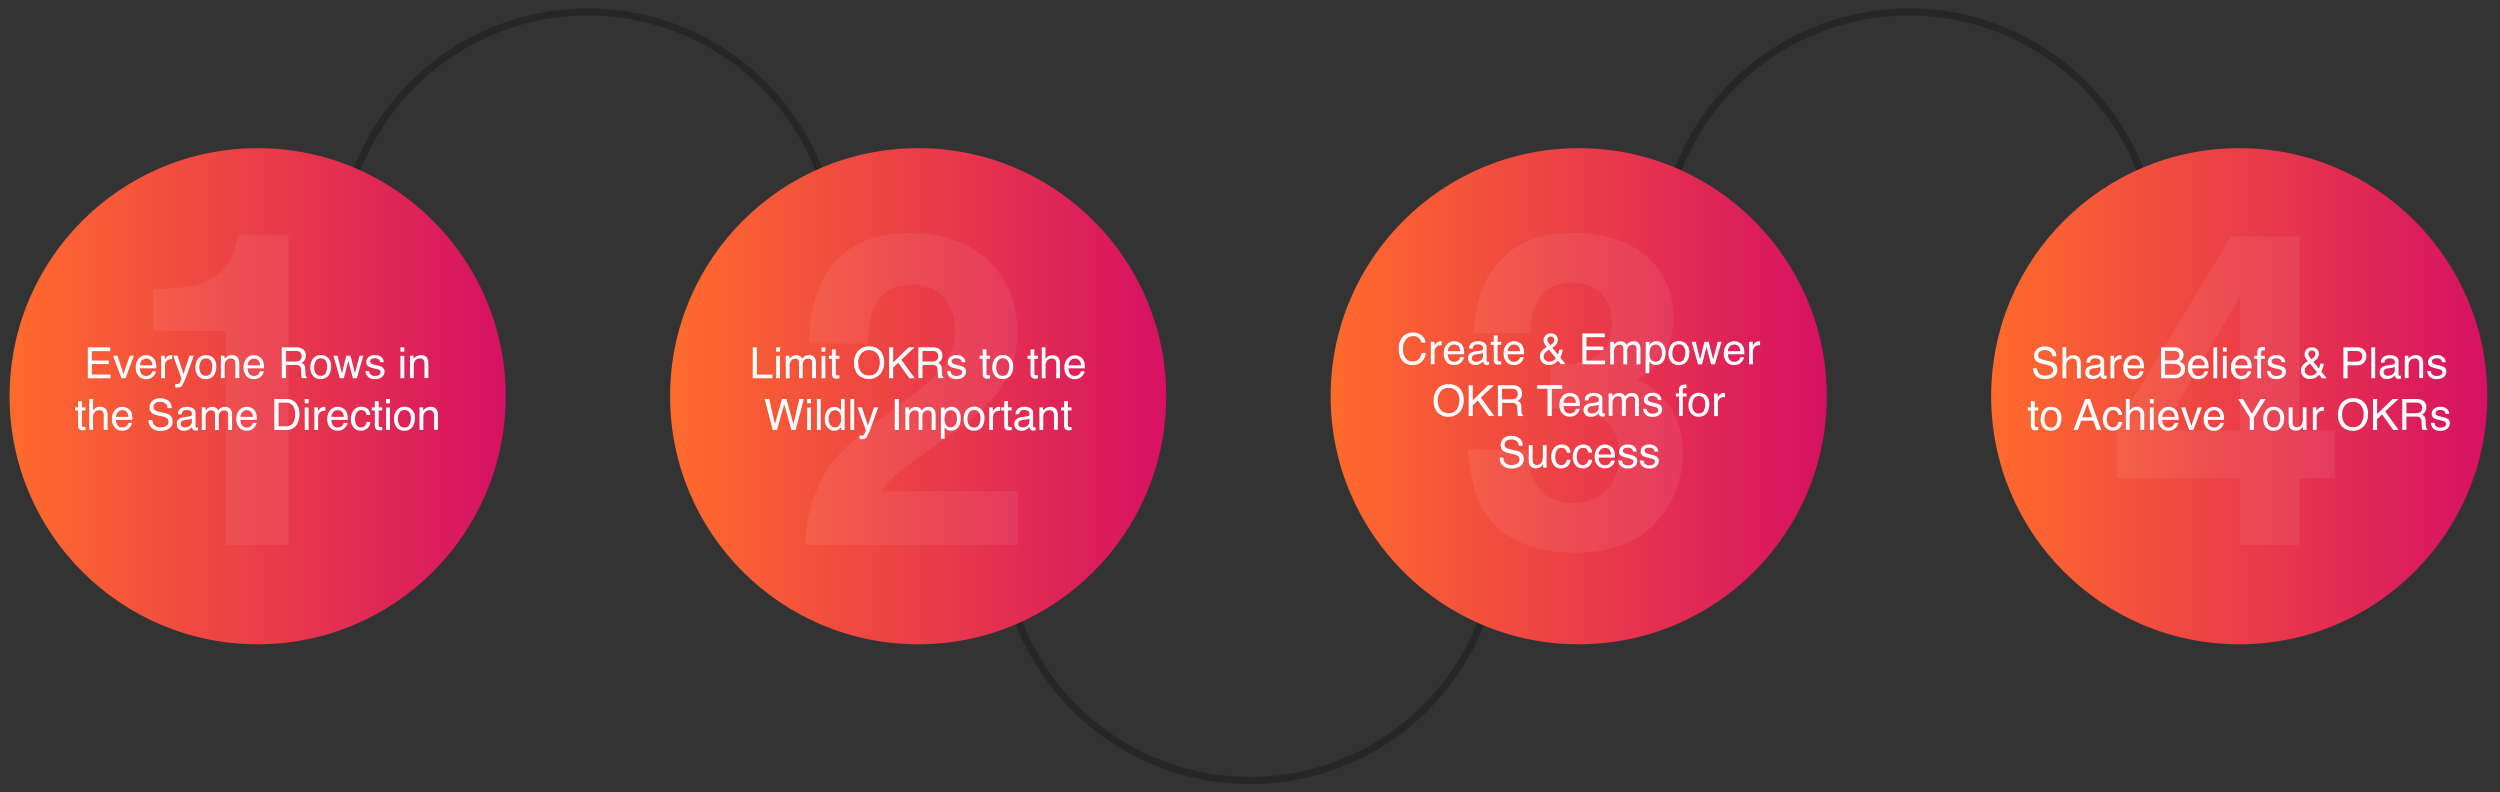
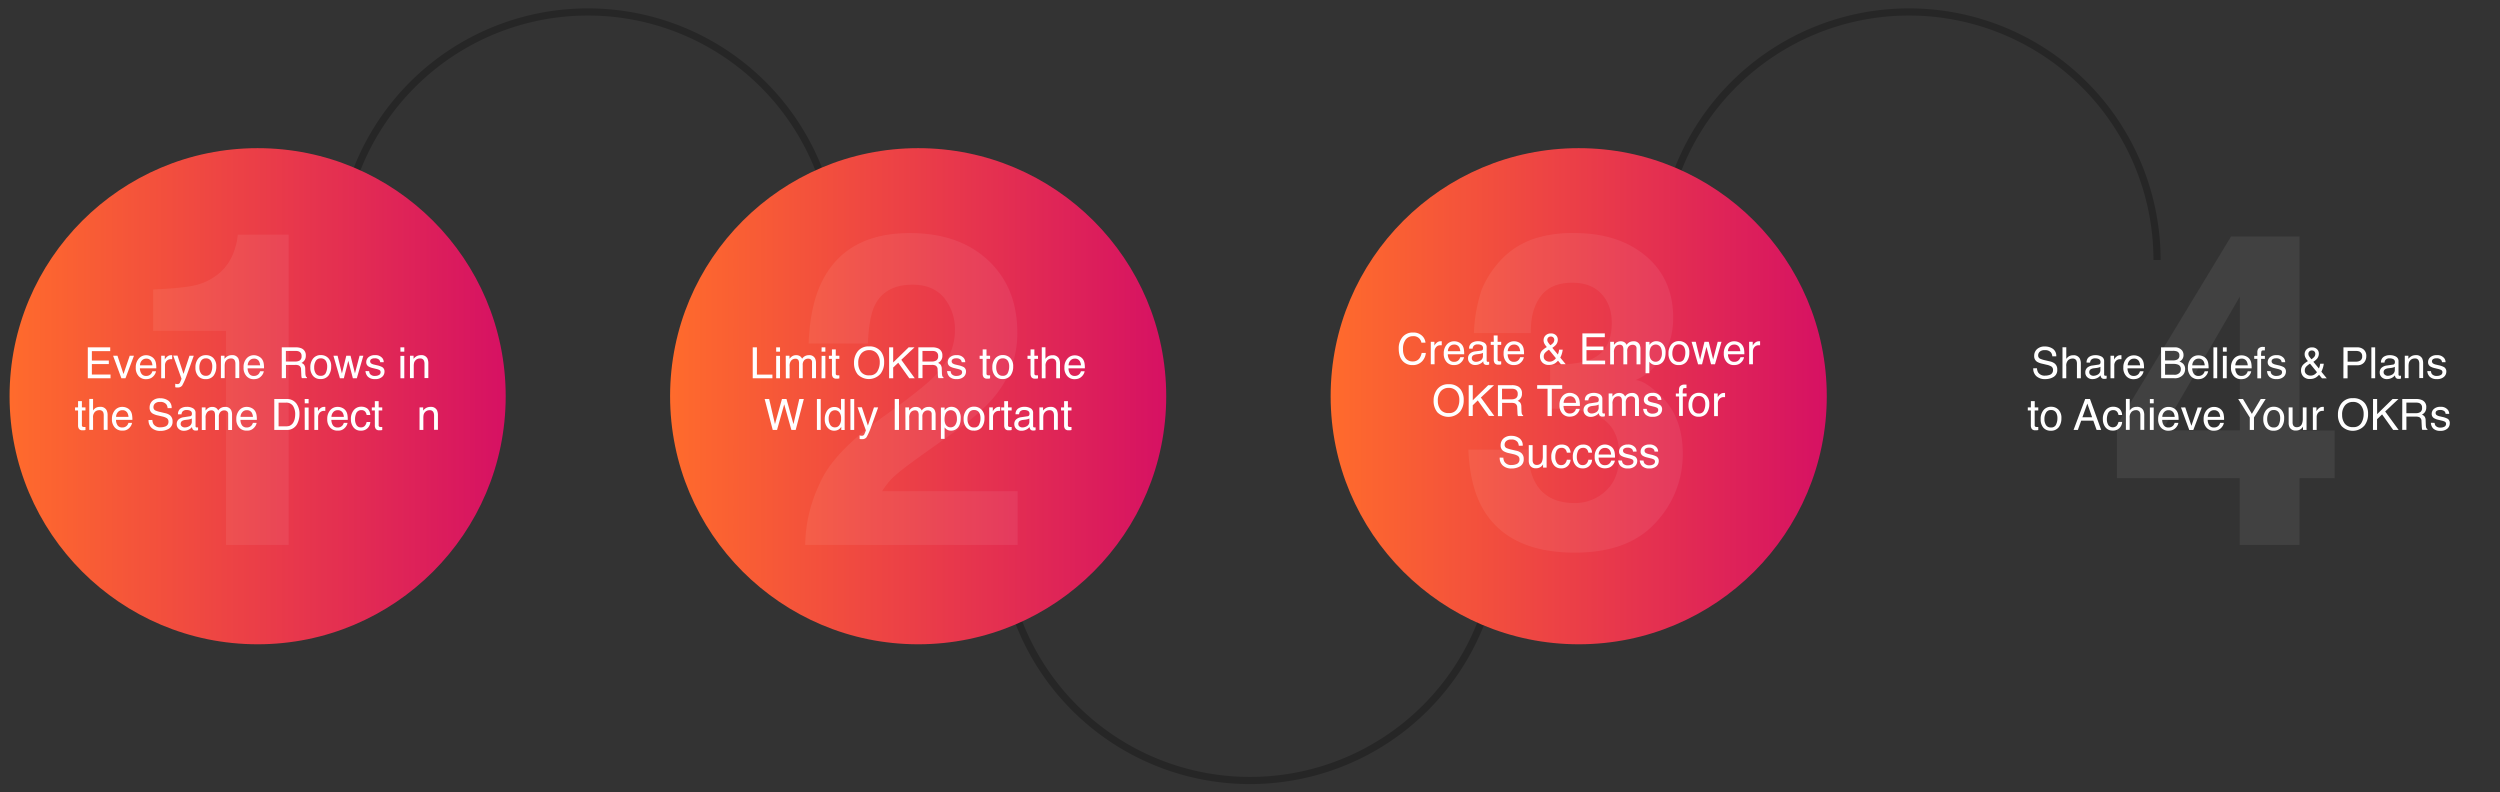
<svg xmlns="http://www.w3.org/2000/svg" xmlns:xlink="http://www.w3.org/1999/xlink" id="Layer_1" data-name="Layer 1" width="1045" height="331.25" viewBox="0 0 1045 331.25">
  <rect x="0" y="0" width="1045" height="331.25" fill="#333333" stroke="none" />
  <defs>
    <style>      .cls-1 {        fill: none;        stroke: #000;        stroke-miterlimit: 10;        stroke-width: 3px;        opacity: 0.25;      }      .cls-2 {        fill: url(#linear-gradient);      }      .cls-3 {        fill: url(#linear-gradient-2);      }      .cls-4 {        fill: url(#linear-gradient-3);      }      .cls-5 {        fill: url(#linear-gradient-4);      }      .cls-6 {        opacity: 0.07;      }      .cls-7 {        fill: #fff;      }    </style>
    <linearGradient id="linear-gradient" x1="4" y1="165.62" x2="211.38" y2="165.62" gradientUnits="userSpaceOnUse">
      <stop offset="0" stop-color="#ff6b2c" />
      <stop offset="1" stop-color="#d61163" />
    </linearGradient>
    <linearGradient id="linear-gradient-2" x1="280.1" y1="165.62" x2="487.48" y2="165.62" xlink:href="#linear-gradient" />
    <linearGradient id="linear-gradient-3" x1="556.21" y1="165.62" x2="763.59" y2="165.62" xlink:href="#linear-gradient" />
    <linearGradient id="linear-gradient-4" x1="832.31" y1="165.62" x2="1039.69" y2="165.62" xlink:href="#linear-gradient" />
  </defs>
  <path class="cls-1" d="M142.05,108.69a103.69,103.69,0,0,1,207.38,0" />
  <path class="cls-1" d="M694.26,108.69a103.69,103.69,0,1,1,207.38,0" />
  <path class="cls-1" d="M626.19,222.56a103.69,103.69,0,0,1-207.38,0" />
  <circle class="cls-2" cx="107.69" cy="165.62" r="103.69" />
  <circle class="cls-3" cx="383.79" cy="165.62" r="103.69" />
  <circle class="cls-4" cx="659.9" cy="165.62" r="103.69" />
-   <circle class="cls-5" cx="936" cy="165.62" r="103.69" />
  <g class="cls-6">
    <path class="cls-7" d="M64,138.31V121q12-.54,16.87-1.62a23.78,23.78,0,0,0,12.5-6.8,22.33,22.33,0,0,0,5-9.3,21.31,21.31,0,0,0,1-5.19h21.29V227.79H94.48V138.31Z" />
  </g>
  <g class="cls-6">
    <path class="cls-7" d="M342.56,202.29q5.46-13,25.77-27.47Q386,162.2,391.15,156.75q8-8.5,8-18.62a20.64,20.64,0,0,0-4.56-13.69Q390,119,381.48,119q-11.62,0-15.84,8.68-2.42,5-2.86,15.92H338q.63-16.55,6-26.75,10.22-19.41,36.28-19.42,20.61,0,32.79,11.41T425.24,139a40.81,40.81,0,0,1-8.61,25.59Q411,172,398.07,181.17l-10.22,7.25q-9.59,6.81-13.12,9.85a28.89,28.89,0,0,0-6,7.06h56.65v22.46H336.56A61,61,0,0,1,342.56,202.29Z" />
  </g>
  <g class="cls-6">
    <path class="cls-7" d="M638.83,188q0,7.78,2.5,12.88,4.63,9.39,16.87,9.4a18.68,18.68,0,0,0,13.08-5.15q5.57-5.15,5.58-14.81,0-12.8-10.35-17.09-5.89-2.42-18.56-2.41V152.54q12.4-.18,17.3-2.41,8.47-3.76,8.47-15.22,0-7.42-4.32-12.08t-12.19-4.65q-9,0-13.25,5.73t-4.06,15.3H616.1a64,64,0,0,1,3.31-18.34,41.16,41.16,0,0,1,9.83-14.05,34.1,34.1,0,0,1,11.88-7A51.47,51.47,0,0,1,658,97.42q18.59,0,30,9.62t11.39,25.82q0,11.44-6.8,19.32a23.17,23.17,0,0,1-8.94,6.71q3.48,0,10,6,9.75,9,9.75,24.7A41.61,41.61,0,0,1,692,218.53Q680.65,231,658.29,231q-27.54,0-38.26-18-5.62-9.57-6.26-25.05Z" />
  </g>
  <g class="cls-6">
    <path class="cls-7" d="M975.88,199.88H961.2v27.91h-25V199.88H884.88V177.6l47.69-78.75H961.2v81.07h14.68Zm-39.64-20V124l-32.39,55.88Z" />
  </g>
  <g>
    <path class="cls-7" d="M36.7,145.19h9.37v1.59H38.4v3.92h7.09v1.49H38.4v4.38h7.8v1.54H36.7Z" />
    <path class="cls-7" d="M49.1,148.69l2.52,7.67,2.61-7.67H56l-3.55,9.42H50.74l-3.47-9.42Z" />
    <path class="cls-7" d="M63.14,149a3.57,3.57,0,0,1,1.42,1.22,4,4,0,0,1,.63,1.66,11.2,11.2,0,0,1,.14,2.07H58.48a4.08,4.08,0,0,0,.68,2.31,2.22,2.22,0,0,0,1.94.87,2.52,2.52,0,0,0,2-.82,2.69,2.69,0,0,0,.58-1.11H65.2a3.31,3.31,0,0,1-.41,1.16,4.32,4.32,0,0,1-.77,1,3.72,3.72,0,0,1-1.77,1,5.6,5.6,0,0,1-1.29.14,3.94,3.94,0,0,1-3-1.28,5,5,0,0,1-1.21-3.58A5.45,5.45,0,0,1,58,149.9a4,4,0,0,1,3.2-1.42A4.29,4.29,0,0,1,63.14,149Zm.57,3.7a4.28,4.28,0,0,0-.45-1.65,2.28,2.28,0,0,0-2.15-1.14,2.38,2.38,0,0,0-1.82.79,3,3,0,0,0-.77,2Z" />
    <path class="cls-7" d="M67.38,148.69h1.5v1.63a3.61,3.61,0,0,1,.91-1.16,2.35,2.35,0,0,1,1.66-.68h.15l.36,0v1.67l-.26,0h-.26a2.27,2.27,0,0,0-1.84.77,2.66,2.66,0,0,0-.64,1.77v5.42H67.38Z" />
    <path class="cls-7" d="M79.21,148.69H81c-.22.61-.72,2-1.48,4.14-.58,1.61-1.06,2.93-1.44,3.95a26.28,26.28,0,0,1-1.94,4.39,2.18,2.18,0,0,1-1.93.79,3.56,3.56,0,0,1-.51,0l-.45-.1V160.4a5.49,5.49,0,0,0,.6.14l.33,0a1.1,1.1,0,0,0,.64-.15,1.3,1.3,0,0,0,.35-.35s.13-.29.31-.72.32-.76.4-1l-3.48-9.69h1.79l2.52,7.67Z" />
    <path class="cls-7" d="M89.15,149.63a4.77,4.77,0,0,1,1.25,3.57A6.18,6.18,0,0,1,89.3,157a4,4,0,0,1-3.41,1.48,3.87,3.87,0,0,1-3.07-1.31,5.25,5.25,0,0,1-1.13-3.53,5.69,5.69,0,0,1,1.19-3.78,4,4,0,0,1,3.21-1.4A4.21,4.21,0,0,1,89.15,149.63Zm-1,6.26a6.09,6.09,0,0,0,.58-2.65,4.71,4.71,0,0,0-.42-2.14,2.34,2.34,0,0,0-2.28-1.3A2.22,2.22,0,0,0,84,150.91a5.07,5.07,0,0,0-.66,2.66,4.46,4.46,0,0,0,.66,2.51,2.29,2.29,0,0,0,2.06,1A2.17,2.17,0,0,0,88.17,155.89Z" />
    <path class="cls-7" d="M92.34,148.69h1.5V150a4.28,4.28,0,0,1,1.42-1.19,3.78,3.78,0,0,1,1.66-.36,2.75,2.75,0,0,1,2.71,1.4,5.1,5.1,0,0,1,.38,2.19v6H98.4v-5.94a3.26,3.26,0,0,0-.25-1.39,1.55,1.55,0,0,0-1.53-.87,3,3,0,0,0-.92.11,2.42,2.42,0,0,0-1.15.77,2.34,2.34,0,0,0-.51,1,6.34,6.34,0,0,0-.12,1.41v4.94H92.34Z" />
    <path class="cls-7" d="M108.17,149a3.64,3.64,0,0,1,1.42,1.22,4.35,4.35,0,0,1,.63,1.66,11.2,11.2,0,0,1,.14,2.07h-6.85a4.08,4.08,0,0,0,.67,2.31,2.25,2.25,0,0,0,1.95.87,2.52,2.52,0,0,0,2-.82,2.81,2.81,0,0,0,.58-1.11h1.56a3.53,3.53,0,0,1-.41,1.16,4.1,4.1,0,0,1-.78,1,3.63,3.63,0,0,1-1.77,1,5.51,5.51,0,0,1-1.28.14,3.93,3.93,0,0,1-3-1.28,5,5,0,0,1-1.22-3.58A5.4,5.4,0,0,1,103,149.9a4,4,0,0,1,3.19-1.42A4.33,4.33,0,0,1,108.17,149Zm.56,3.7a4.12,4.12,0,0,0-.44-1.65,2.28,2.28,0,0,0-2.16-1.14,2.36,2.36,0,0,0-1.81.79,2.92,2.92,0,0,0-.77,2Z" />
    <path class="cls-7" d="M117.78,145.19h5.87a5.84,5.84,0,0,1,2.39.43,3.07,3.07,0,0,1,1.79,3,3.41,3.41,0,0,1-.48,1.9,3.45,3.45,0,0,1-1.34,1.19,2.61,2.61,0,0,1,1.14.81,2.91,2.91,0,0,1,.43,1.62l.06,1.74a5.07,5.07,0,0,0,.12,1.09,1.11,1.11,0,0,0,.56.8v.29h-2.14a1.52,1.52,0,0,1-.14-.44,6.57,6.57,0,0,1-.09-1l-.11-2.16a1.8,1.8,0,0,0-.91-1.69,3.62,3.62,0,0,0-1.53-.24h-3.87v5.54h-1.75Zm5.68,5.92a3.24,3.24,0,0,0,1.9-.49,2,2,0,0,0,.69-1.78,1.91,1.91,0,0,0-1-1.88,3.19,3.19,0,0,0-1.39-.26h-4.16v4.41Z" />
    <path class="cls-7" d="M137.18,149.63a4.77,4.77,0,0,1,1.25,3.57,6.18,6.18,0,0,1-1.1,3.76,4,4,0,0,1-3.41,1.48,3.87,3.87,0,0,1-3.07-1.31,5.25,5.25,0,0,1-1.13-3.53,5.64,5.64,0,0,1,1.2-3.78,4,4,0,0,1,3.21-1.4A4.2,4.2,0,0,1,137.18,149.63Zm-1,6.26a6.09,6.09,0,0,0,.58-2.65,4.71,4.71,0,0,0-.42-2.14,2.34,2.34,0,0,0-2.28-1.3,2.23,2.23,0,0,0-2.08,1.11,5.07,5.07,0,0,0-.65,2.66,4.46,4.46,0,0,0,.65,2.51,2.29,2.29,0,0,0,2.07,1A2.16,2.16,0,0,0,136.2,155.89Z" />
    <path class="cls-7" d="M141.11,148.69l1.81,7.42,1.83-7.42h1.78l1.84,7.38,1.93-7.38h1.58l-2.73,9.42H147.5l-1.91-7.29-1.86,7.29h-1.64l-2.72-9.42Z" />
    <path class="cls-7" d="M154.31,155.15a2.26,2.26,0,0,0,.41,1.22,2.54,2.54,0,0,0,2.11.76,3.21,3.21,0,0,0,1.58-.38,1.26,1.26,0,0,0,.68-1.18,1,1,0,0,0-.54-.93,6.37,6.37,0,0,0-1.38-.45l-1.27-.31a6.23,6.23,0,0,1-1.81-.67,2,2,0,0,1-1-1.78,2.7,2.7,0,0,1,1-2.16,3.92,3.92,0,0,1,2.62-.82,3.66,3.66,0,0,1,3.11,1.24,2.7,2.7,0,0,1,.58,1.71h-1.49a1.76,1.76,0,0,0-.39-1,2.52,2.52,0,0,0-1.93-.62,2.32,2.32,0,0,0-1.39.34,1.06,1.06,0,0,0-.48.9,1.1,1.1,0,0,0,.62,1,3.59,3.59,0,0,0,1.06.39l1.07.25a8.74,8.74,0,0,1,2.32.8,2.12,2.12,0,0,1,.93,1.91,2.87,2.87,0,0,1-1,2.17,4.13,4.13,0,0,1-2.94.92,4,4,0,0,1-3-1,3.56,3.56,0,0,1-1-2.36Z" />
    <path class="cls-7" d="M167.37,145.19H169V147h-1.61Zm0,3.55H169v9.37h-1.61Z" />
    <path class="cls-7" d="M171.37,148.69h1.5V150a4.28,4.28,0,0,1,1.42-1.19,3.78,3.78,0,0,1,1.66-.36,2.75,2.75,0,0,1,2.71,1.4,5,5,0,0,1,.38,2.19v6h-1.6v-5.94a3.25,3.25,0,0,0-.26-1.39,1.55,1.55,0,0,0-1.53-.87,3,3,0,0,0-.92.11,2.35,2.35,0,0,0-1.14.77,2.25,2.25,0,0,0-.52,1,6.34,6.34,0,0,0-.12,1.41v4.94h-1.58Z" />
    <path class="cls-7" d="M32.63,167.66h1.6v2.63h1.5v1.29h-1.5v6.15a.67.67,0,0,0,.33.66,1.55,1.55,0,0,0,.62.09h.25l.3,0v1.26a3.47,3.47,0,0,1-.56.11,6.4,6.4,0,0,1-.64,0,1.7,1.7,0,0,1-1.5-.56,2.48,2.48,0,0,1-.4-1.47v-6.24H31.36v-1.29h1.27Z" />
    <path class="cls-7" d="M37.32,166.75H38.9v4.82a4.53,4.53,0,0,1,1-1,3.43,3.43,0,0,1,1.91-.5,2.8,2.8,0,0,1,2.77,1.44,4.77,4.77,0,0,1,.4,2.17v6H43.36v-5.94a3.4,3.4,0,0,0-.26-1.52,1.7,1.7,0,0,0-1.62-.77,2.65,2.65,0,0,0-1.78.68,3.21,3.21,0,0,0-.8,2.55v5H37.32Z" />
    <path class="cls-7" d="M53.14,170.55a3.57,3.57,0,0,1,1.42,1.22,4,4,0,0,1,.63,1.66,10.37,10.37,0,0,1,.14,2.07H48.49a4.08,4.08,0,0,0,.67,2.31,2.24,2.24,0,0,0,1.94.87,2.51,2.51,0,0,0,2-.82,2.83,2.83,0,0,0,.59-1.11H55.2a3.31,3.31,0,0,1-.41,1.16,4.32,4.32,0,0,1-.77,1,3.72,3.72,0,0,1-1.77,1A5.58,5.58,0,0,1,51,180a4,4,0,0,1-3-1.28,5,5,0,0,1-1.21-3.58A5.45,5.45,0,0,1,48,171.5a4,4,0,0,1,3.2-1.42A4.29,4.29,0,0,1,53.14,170.55Zm.57,3.7a4.11,4.11,0,0,0-.45-1.65,2.27,2.27,0,0,0-2.15-1.14,2.36,2.36,0,0,0-1.81.79,3,3,0,0,0-.78,2Z" />
    <path class="cls-7" d="M63.69,175.54a3.64,3.64,0,0,0,.5,1.78,3.25,3.25,0,0,0,3,1.29,5.21,5.21,0,0,0,1.72-.28,2,2,0,0,0,1.51-2,1.7,1.7,0,0,0-.64-1.5,6.28,6.28,0,0,0-2-.76l-1.7-.4a7.57,7.57,0,0,1-2.35-.85,2.75,2.75,0,0,1-1.19-2.42,3.75,3.75,0,0,1,1.17-2.85A4.6,4.6,0,0,1,67,166.47a5.68,5.68,0,0,1,3.36,1,3.57,3.57,0,0,1,1.38,3.13H70.06a3.24,3.24,0,0,0-.54-1.59,3.06,3.06,0,0,0-2.6-1,2.93,2.93,0,0,0-2.13.65,2.08,2.08,0,0,0-.65,1.51,1.48,1.48,0,0,0,.77,1.39,10.67,10.67,0,0,0,2.27.7l1.75.42a5.2,5.2,0,0,1,2,.82,3.07,3.07,0,0,1,1.2,2.62,3.3,3.3,0,0,1-1.53,3.07,6.61,6.61,0,0,1-3.53.92,5.21,5.21,0,0,1-3.68-1.23,4.17,4.17,0,0,1-1.3-3.31Z" />
    <path class="cls-7" d="M79.39,174a.86.86,0,0,0,.73-.46,1.4,1.4,0,0,0,.1-.61,1.28,1.28,0,0,0-.57-1.17A3,3,0,0,0,78,171.4a2.08,2.08,0,0,0-1.75.67,2.29,2.29,0,0,0-.38,1.11H74.4a2.72,2.72,0,0,1,1.12-2.43,4.63,4.63,0,0,1,2.52-.69,5.07,5.07,0,0,1,2.7.64,2.14,2.14,0,0,1,1,2v5.42a.75.75,0,0,0,.1.39.49.49,0,0,0,.43.15h.24l.28,0v1.17a5.52,5.52,0,0,1-.56.13,3.7,3.7,0,0,1-.53,0,1.32,1.32,0,0,1-1.19-.58,2.23,2.23,0,0,1-.27-.87,4.06,4.06,0,0,1-1.39,1.1,4.29,4.29,0,0,1-2,.46,3,3,0,0,1-2.14-.79,2.62,2.62,0,0,1-.84-2,2.58,2.58,0,0,1,.82-2,4,4,0,0,1,2.15-.89Zm-3.33,4.27a1.81,1.81,0,0,0,1.18.4,3.58,3.58,0,0,0,1.62-.39,2.17,2.17,0,0,0,1.32-2.1v-1.27a2.65,2.65,0,0,1-.75.31,7.39,7.39,0,0,1-.89.18l-1,.12a3.65,3.65,0,0,0-1.29.36,1.38,1.38,0,0,0-.73,1.31A1.28,1.28,0,0,0,76.06,178.28Z" />
    <path class="cls-7" d="M84.35,170.29h1.57v1.34a5,5,0,0,1,1-1,3,3,0,0,1,1.77-.54,2.78,2.78,0,0,1,1.81.56,2.84,2.84,0,0,1,.71.93,3.29,3.29,0,0,1,1.24-1.12,3.37,3.37,0,0,1,1.6-.37,2.62,2.62,0,0,1,2.58,1.37,4.44,4.44,0,0,1,.37,2v6.27H95.38v-6.54a1.55,1.55,0,0,0-.47-1.3,1.91,1.91,0,0,0-1.15-.35,2.24,2.24,0,0,0-1.6.63,2.72,2.72,0,0,0-.68,2.08v5.48H89.87v-6.15a3.28,3.28,0,0,0-.22-1.4,1.41,1.41,0,0,0-1.35-.65,2.32,2.32,0,0,0-1.63.69,3.39,3.39,0,0,0-.73,2.51v5H84.35Z" />
    <path class="cls-7" d="M105.16,170.55a3.61,3.61,0,0,1,1.43,1.22,4.35,4.35,0,0,1,.63,1.66,11.2,11.2,0,0,1,.14,2.07h-6.85a4.08,4.08,0,0,0,.67,2.31,2.25,2.25,0,0,0,1.95.87,2.52,2.52,0,0,0,2-.82,3,3,0,0,0,.58-1.11h1.55a3.27,3.27,0,0,1-.4,1.16,4.35,4.35,0,0,1-.78,1,3.72,3.72,0,0,1-1.77,1A5.58,5.58,0,0,1,103,180a3.93,3.93,0,0,1-3-1.28,5,5,0,0,1-1.22-3.58A5.4,5.4,0,0,1,100,171.5a4,4,0,0,1,3.19-1.42A4.26,4.26,0,0,1,105.16,170.55Zm.57,3.7a4.12,4.12,0,0,0-.44-1.65,2.28,2.28,0,0,0-2.16-1.14,2.36,2.36,0,0,0-1.81.79,3,3,0,0,0-.78,2Z" />
    <path class="cls-7" d="M114.65,166.79h5.16a4.85,4.85,0,0,1,4.08,1.89,7.06,7.06,0,0,1,1.29,4.37,8.81,8.81,0,0,1-.76,3.72,4.71,4.71,0,0,1-4.63,2.94h-5.14Zm4.82,11.42a4.79,4.79,0,0,0,1.43-.18,3.2,3.2,0,0,0,1.63-1.32,5.45,5.45,0,0,0,.73-2,8.3,8.3,0,0,0,.13-1.35,6.37,6.37,0,0,0-.94-3.73,3.41,3.41,0,0,0-3-1.32h-3v9.91Z" />
    <path class="cls-7" d="M127.36,166.79H129v1.8h-1.61Zm0,3.55H129v9.37h-1.61Z" />
    <path class="cls-7" d="M131.4,170.29h1.51v1.63a3.55,3.55,0,0,1,.9-1.16,2.37,2.37,0,0,1,1.66-.68h.15l.36,0v1.67l-.26,0h-.26a2.25,2.25,0,0,0-1.83.77,2.67,2.67,0,0,0-.65,1.77v5.42H131.4Z" />
    <path class="cls-7" d="M143.17,170.55a3.57,3.57,0,0,1,1.42,1.22,4,4,0,0,1,.63,1.66,11.2,11.2,0,0,1,.14,2.07h-6.85a4.16,4.16,0,0,0,.67,2.31,2.25,2.25,0,0,0,1.95.87,2.52,2.52,0,0,0,2-.82,2.81,2.81,0,0,0,.58-1.11h1.56a3.31,3.31,0,0,1-.41,1.16,4.1,4.1,0,0,1-.78,1,3.63,3.63,0,0,1-1.77,1A5.45,5.45,0,0,1,141,180a3.94,3.94,0,0,1-3-1.28,5,5,0,0,1-1.21-3.58A5.4,5.4,0,0,1,138,171.5a4,4,0,0,1,3.2-1.42A4.32,4.32,0,0,1,143.17,170.55Zm.56,3.7a4.12,4.12,0,0,0-.44-1.65,2.28,2.28,0,0,0-2.15-1.14,2.38,2.38,0,0,0-1.82.79,3,3,0,0,0-.77,2Z" />
    <path class="cls-7" d="M153.58,170.79a3.69,3.69,0,0,1,1.2,2.67h-1.54a2.76,2.76,0,0,0-.64-1.45,2,2,0,0,0-1.61-.57,2.23,2.23,0,0,0-2.16,1.47,5.86,5.86,0,0,0-.42,2.36,4.43,4.43,0,0,0,.6,2.38,2.06,2.06,0,0,0,1.88,1,2.08,2.08,0,0,0,1.56-.6,3.27,3.27,0,0,0,.79-1.65h1.54a3.73,3.73,0,0,1-4,3.61,3.6,3.6,0,0,1-3-1.35,5.17,5.17,0,0,1-1.1-3.37,5.65,5.65,0,0,1,1.21-3.86A3.88,3.88,0,0,1,151,170,4.13,4.13,0,0,1,153.58,170.79Z" />
    <path class="cls-7" d="M156.68,167.66h1.6v2.63h1.5v1.29h-1.5v6.15a.67.67,0,0,0,.33.66,1.55,1.55,0,0,0,.62.09h.25l.3,0v1.26a3.47,3.47,0,0,1-.56.11,6.4,6.4,0,0,1-.64,0,1.7,1.7,0,0,1-1.5-.56,2.48,2.48,0,0,1-.4-1.47v-6.24h-1.27v-1.29h1.27Z" />
-     <path class="cls-7" d="M161.36,166.79H163v1.8h-1.61Zm0,3.55H163v9.37h-1.61Z" />
-     <path class="cls-7" d="M172.18,171.23a4.73,4.73,0,0,1,1.25,3.57,6.12,6.12,0,0,1-1.1,3.76,4,4,0,0,1-3.41,1.48,3.83,3.83,0,0,1-3.06-1.31,5.2,5.2,0,0,1-1.14-3.53,5.64,5.64,0,0,1,1.2-3.78,4,4,0,0,1,3.21-1.4A4.2,4.2,0,0,1,172.18,171.23Zm-1,6.26a6,6,0,0,0,.58-2.65,4.71,4.71,0,0,0-.42-2.14,2.33,2.33,0,0,0-2.27-1.3,2.24,2.24,0,0,0-2.09,1.11,5.16,5.16,0,0,0-.65,2.66,4.54,4.54,0,0,0,.65,2.51,2.29,2.29,0,0,0,2.07,1A2.15,2.15,0,0,0,171.2,177.49Z" />
    <path class="cls-7" d="M175.37,170.29h1.51v1.34a4.15,4.15,0,0,1,1.41-1.19,3.78,3.78,0,0,1,1.66-.36,2.75,2.75,0,0,1,2.71,1.4,4.93,4.93,0,0,1,.39,2.19v6h-1.61v-5.94a3.25,3.25,0,0,0-.26-1.39,1.55,1.55,0,0,0-1.53-.87,3,3,0,0,0-.92.11,2.44,2.44,0,0,0-1.14.77,2.23,2.23,0,0,0-.51,1,6.34,6.34,0,0,0-.12,1.41v4.94h-1.59Z" />
  </g>
  <g>
    <path class="cls-7" d="M314.64,145.19h1.75v11.38h6.48v1.54h-8.23Z" />
    <path class="cls-7" d="M324.44,145.19h1.61V147h-1.61Zm0,3.55h1.61v9.37h-1.61Z" />
    <path class="cls-7" d="M328.44,148.69H330V150a5,5,0,0,1,1-1,3,3,0,0,1,1.77-.54,2.8,2.8,0,0,1,1.81.56,2.83,2.83,0,0,1,.7.93,3.44,3.44,0,0,1,1.24-1.12,3.4,3.4,0,0,1,1.6-.37,2.63,2.63,0,0,1,2.59,1.37,4.59,4.59,0,0,1,.37,2v6.27h-1.65v-6.54a1.52,1.52,0,0,0-.47-1.3,1.86,1.86,0,0,0-1.14-.35,2.27,2.27,0,0,0-1.61.63,2.72,2.72,0,0,0-.67,2.08v5.48H334V152a3.25,3.25,0,0,0-.23-1.4,1.39,1.39,0,0,0-1.34-.65,2.32,2.32,0,0,0-1.63.69,3.39,3.39,0,0,0-.74,2.51v5h-1.58Z" />
    <path class="cls-7" d="M343.44,145.19H345V147h-1.6Zm0,3.55H345v9.37h-1.6Z" />
    <path class="cls-7" d="M347.75,146.06h1.6v2.63h1.5V150h-1.5v6.15a.67.67,0,0,0,.33.66,1.55,1.55,0,0,0,.62.09h.25l.3,0v1.26a3.47,3.47,0,0,1-.56.11,6.4,6.4,0,0,1-.64,0,1.7,1.7,0,0,1-1.5-.56,2.48,2.48,0,0,1-.4-1.47V150h-1.27v-1.29h1.27Z" />
    <path class="cls-7" d="M368.28,147a7.08,7.08,0,0,1,1.29,4.39,7.64,7.64,0,0,1-1.47,4.8,6.52,6.52,0,0,1-9.6.28,7.43,7.43,0,0,1-1.52-4.79,7.64,7.64,0,0,1,1.3-4.49,5.64,5.64,0,0,1,4.94-2.39A5.91,5.91,0,0,1,368.28,147Zm-1.54,8.23a7.06,7.06,0,0,0,1-3.81,5.4,5.4,0,0,0-1.19-3.67,4,4,0,0,0-3.25-1.39,4.22,4.22,0,0,0-3.27,1.38,5.75,5.75,0,0,0-1.27,4.05,5.87,5.87,0,0,0,1.09,3.62,4.05,4.05,0,0,0,3.52,1.48A3.63,3.63,0,0,0,366.74,155.27Z" />
    <path class="cls-7" d="M371.65,145.19h1.7v6.32l6.46-6.32h2.45l-5.52,5.21,5.63,7.71h-2.29l-4.62-6.49-2.11,2v4.5h-1.7Z" />
    <path class="cls-7" d="M383.87,145.19h5.86a5.84,5.84,0,0,1,2.39.43,3.06,3.06,0,0,1,1.79,3,3.19,3.19,0,0,1-1.82,3.09,2.5,2.5,0,0,1,1.14.81,2.91,2.91,0,0,1,.43,1.62l.06,1.74a5.82,5.82,0,0,0,.12,1.09,1.11,1.11,0,0,0,.56.8v.29h-2.14a1.52,1.52,0,0,1-.14-.44,6.57,6.57,0,0,1-.09-1l-.11-2.16a1.8,1.8,0,0,0-.91-1.69,3.62,3.62,0,0,0-1.53-.24h-3.87v5.54h-1.74Zm5.68,5.92a3.23,3.23,0,0,0,1.89-.49,2,2,0,0,0,.7-1.78,1.91,1.91,0,0,0-1-1.88,3.19,3.19,0,0,0-1.39-.26h-4.16v4.41Z" />
    <path class="cls-7" d="M397.38,155.15a2.26,2.26,0,0,0,.41,1.22,2.54,2.54,0,0,0,2.11.76,3.21,3.21,0,0,0,1.58-.38,1.26,1.26,0,0,0,.68-1.18,1,1,0,0,0-.54-.93,6.37,6.37,0,0,0-1.38-.45l-1.27-.31a6.23,6.23,0,0,1-1.81-.67,2,2,0,0,1-1-1.78,2.69,2.69,0,0,1,1-2.16,3.93,3.93,0,0,1,2.62-.82,3.66,3.66,0,0,1,3.11,1.24,2.7,2.7,0,0,1,.58,1.71h-1.49a1.76,1.76,0,0,0-.39-1,2.52,2.52,0,0,0-1.93-.62,2.32,2.32,0,0,0-1.39.34,1.06,1.06,0,0,0-.48.9,1.1,1.1,0,0,0,.62,1,3.71,3.71,0,0,0,1.06.39l1.07.25a8.85,8.85,0,0,1,2.33.8,2.14,2.14,0,0,1,.92,1.91,2.87,2.87,0,0,1-1,2.17,4.13,4.13,0,0,1-2.94.92,4,4,0,0,1-3-1,3.56,3.56,0,0,1-.95-2.36Z" />
    <path class="cls-7" d="M410.76,146.06h1.6v2.63h1.5V150h-1.5v6.15a.67.67,0,0,0,.33.66,1.55,1.55,0,0,0,.62.09h.24l.31,0v1.26a3.47,3.47,0,0,1-.56.11,6.4,6.4,0,0,1-.64,0,1.7,1.7,0,0,1-1.5-.56,2.48,2.48,0,0,1-.4-1.47V150h-1.27v-1.29h1.27Z" />
    <path class="cls-7" d="M422.26,149.63a4.73,4.73,0,0,1,1.25,3.57,6.12,6.12,0,0,1-1.1,3.76,4,4,0,0,1-3.41,1.48,3.83,3.83,0,0,1-3.06-1.31,5.2,5.2,0,0,1-1.14-3.53,5.64,5.64,0,0,1,1.2-3.78,4,4,0,0,1,3.21-1.4A4.2,4.2,0,0,1,422.26,149.63Zm-1,6.26a6,6,0,0,0,.58-2.65,4.71,4.71,0,0,0-.42-2.14,2.33,2.33,0,0,0-2.27-1.3,2.25,2.25,0,0,0-2.09,1.11,5.16,5.16,0,0,0-.65,2.66,4.54,4.54,0,0,0,.65,2.51,2.31,2.31,0,0,0,2.07,1A2.15,2.15,0,0,0,421.28,155.89Z" />
    <path class="cls-7" d="M430.77,146.06h1.6v2.63h1.51V150h-1.51v6.15a.66.66,0,0,0,.34.66,1.47,1.47,0,0,0,.61.09h.25l.31,0v1.26a3.82,3.82,0,0,1-.57.11,6.4,6.4,0,0,1-.64,0,1.7,1.7,0,0,1-1.5-.56,2.48,2.48,0,0,1-.4-1.47V150H429.5v-1.29h1.27Z" />
    <path class="cls-7" d="M435.46,145.15H437V150a4.53,4.53,0,0,1,1-1,3.46,3.46,0,0,1,1.91-.5,2.8,2.8,0,0,1,2.77,1.44,4.77,4.77,0,0,1,.4,2.17v6H441.5v-5.94a3.27,3.27,0,0,0-.26-1.52,1.7,1.7,0,0,0-1.62-.77,2.65,2.65,0,0,0-1.78.68,3.25,3.25,0,0,0-.8,2.55v5h-1.58Z" />
    <path class="cls-7" d="M451.28,149a3.61,3.61,0,0,1,1.43,1.22,4.18,4.18,0,0,1,.62,1.66,10.37,10.37,0,0,1,.14,2.07h-6.84a4.08,4.08,0,0,0,.67,2.31,2.24,2.24,0,0,0,1.94.87,2.54,2.54,0,0,0,2-.82,3,3,0,0,0,.58-1.11h1.55a3.12,3.12,0,0,1-.41,1.16,4.32,4.32,0,0,1-.77,1,3.72,3.72,0,0,1-1.77,1,5.58,5.58,0,0,1-1.28.14,3.93,3.93,0,0,1-3-1.28,5,5,0,0,1-1.22-3.58,5.45,5.45,0,0,1,1.22-3.68,4,4,0,0,1,3.2-1.42A4.26,4.26,0,0,1,451.28,149Zm.57,3.7a4.11,4.11,0,0,0-.45-1.65,2.27,2.27,0,0,0-2.15-1.14,2.36,2.36,0,0,0-1.81.79,3,3,0,0,0-.78,2Z" />
    <path class="cls-7" d="M321.51,166.79l2.43,10.49,2.92-10.49h1.89l2.92,10.51,2.44-10.51H336l-3.4,12.92H330.8l-3-10.71-3,10.71H323l-3.37-12.92Z" />
-     <path class="cls-7" d="M337.43,166.79H339v1.8h-1.61Zm0,3.55H339v9.37h-1.61Z" />
    <path class="cls-7" d="M341.47,166.79h1.58v12.92h-1.58Z" />
    <path class="cls-7" d="M350.6,170.58a4.26,4.26,0,0,1,.95.93v-4.76h1.52v13h-1.42V178.4a3.31,3.31,0,0,1-1.31,1.25,3.66,3.66,0,0,1-1.72.39,3.47,3.47,0,0,1-2.71-1.32,5.18,5.18,0,0,1-1.15-3.52,6.18,6.18,0,0,1,1-3.57,3.44,3.44,0,0,1,3-1.5A3.4,3.4,0,0,1,350.6,170.58Zm-3.53,7.06a2.22,2.22,0,0,0,2,1,2.16,2.16,0,0,0,1.8-.95,4.47,4.47,0,0,0,.7-2.71,4,4,0,0,0-.72-2.64,2.26,2.26,0,0,0-1.79-.85,2.35,2.35,0,0,0-1.93.91,4.17,4.17,0,0,0-.74,2.69A4.64,4.64,0,0,0,347.07,177.64Z" />
    <path class="cls-7" d="M355.48,166.79h1.58v12.92h-1.58Z" />
    <path class="cls-7" d="M365.32,170.29h1.75c-.22.61-.72,2-1.49,4.14-.57,1.61-1.05,2.93-1.44,3.95a25.72,25.72,0,0,1-1.93,4.39,2.19,2.19,0,0,1-1.93.79,3.56,3.56,0,0,1-.51,0,4.31,4.31,0,0,1-.45-.1V182a5.49,5.49,0,0,0,.6.14l.32,0a1.11,1.11,0,0,0,.65-.15,1.14,1.14,0,0,0,.34-.35s.14-.29.32-.72l.4-1-3.49-9.69h1.8l2.52,7.67Z" />
    <path class="cls-7" d="M374,166.79h1.77v12.92H374Z" />
    <path class="cls-7" d="M378.44,170.29H380v1.34a5.6,5.6,0,0,1,1-1,3.07,3.07,0,0,1,1.78-.54,2.8,2.8,0,0,1,1.81.56,2.83,2.83,0,0,1,.7.93,3.3,3.3,0,0,1,2.84-1.49,2.6,2.6,0,0,1,2.58,1.37,4.44,4.44,0,0,1,.37,2v6.27h-1.64v-6.54a1.55,1.55,0,0,0-.47-1.3,1.89,1.89,0,0,0-1.15-.35,2.26,2.26,0,0,0-1.6.63,2.72,2.72,0,0,0-.67,2.08v5.48H384v-6.15a3.25,3.25,0,0,0-.23-1.4,1.41,1.41,0,0,0-1.35-.65,2.34,2.34,0,0,0-1.63.69,3.39,3.39,0,0,0-.73,2.51v5h-1.58Z" />
    <path class="cls-7" d="M393.3,170.34h1.55v1.24a3.88,3.88,0,0,1,1-1,3.34,3.34,0,0,1,1.88-.53,3.56,3.56,0,0,1,2.73,1.23,5,5,0,0,1,1.11,3.5c0,2.05-.53,3.52-1.61,4.4a3.69,3.69,0,0,1-2.38.83,3.24,3.24,0,0,1-1.79-.46,4.11,4.11,0,0,1-.95-.91v4.81H393.3Zm5.95,7.37a4.38,4.38,0,0,0,.74-2.77,5.09,5.09,0,0,0-.33-1.93,2.39,2.39,0,0,0-4.51.09,6.4,6.4,0,0,0-.33,2.23,4.64,4.64,0,0,0,.33,1.85,2.39,2.39,0,0,0,4.1.53Z" />
    <path class="cls-7" d="M410.26,171.23a4.73,4.73,0,0,1,1.25,3.57,6.18,6.18,0,0,1-1.1,3.76A4,4,0,0,1,407,180a3.83,3.83,0,0,1-3.06-1.31,5.2,5.2,0,0,1-1.14-3.53,5.64,5.64,0,0,1,1.2-3.78,4,4,0,0,1,3.21-1.4A4.2,4.2,0,0,1,410.26,171.23Zm-1,6.26a6,6,0,0,0,.58-2.65,4.71,4.71,0,0,0-.42-2.14,2.34,2.34,0,0,0-2.28-1.3,2.23,2.23,0,0,0-2.08,1.11,5.07,5.07,0,0,0-.65,2.66,4.46,4.46,0,0,0,.65,2.51,2.29,2.29,0,0,0,2.07,1A2.15,2.15,0,0,0,409.28,177.49Z" />
    <path class="cls-7" d="M413.5,170.29H415v1.63a3.61,3.61,0,0,1,.91-1.16,2.35,2.35,0,0,1,1.66-.68h.15l.36,0v1.67l-.26,0h-.26a2.27,2.27,0,0,0-1.84.77,2.66,2.66,0,0,0-.64,1.77v5.42H413.5Z" />
    <path class="cls-7" d="M419.76,167.66h1.6v2.63h1.51v1.29h-1.51v6.15a.67.67,0,0,0,.34.66,1.5,1.5,0,0,0,.61.09h.25l.31,0v1.26a3.38,3.38,0,0,1-.57.11,6.4,6.4,0,0,1-.64,0,1.7,1.7,0,0,1-1.5-.56,2.55,2.55,0,0,1-.4-1.47v-6.24h-1.27v-1.29h1.27Z" />
    <path class="cls-7" d="M429.49,174a.85.85,0,0,0,.73-.46,1.38,1.38,0,0,0,.11-.61,1.27,1.27,0,0,0-.58-1.17,3,3,0,0,0-1.64-.37,2.1,2.1,0,0,0-1.76.67,2.3,2.3,0,0,0-.37,1.11H424.5a2.73,2.73,0,0,1,1.13-2.43,4.57,4.57,0,0,1,2.51-.69,5,5,0,0,1,2.7.64,2.15,2.15,0,0,1,1,2v5.42a.67.67,0,0,0,.1.39.48.48,0,0,0,.42.15h.24l.28,0v1.17a4.52,4.52,0,0,1-.56.13,3.6,3.6,0,0,1-.53,0,1.3,1.3,0,0,1-1.18-.58,2.4,2.4,0,0,1-.28-.87,4,4,0,0,1-1.38,1.1,4.33,4.33,0,0,1-2,.46,3,3,0,0,1-2.14-.79,2.65,2.65,0,0,1-.83-2,2.55,2.55,0,0,1,.82-2,3.94,3.94,0,0,1,2.14-.89Zm-3.33,4.27a1.84,1.84,0,0,0,1.19.4,3.61,3.61,0,0,0,1.62-.39,2.16,2.16,0,0,0,1.31-2.1v-1.27a2.7,2.7,0,0,1-.74.31,7.54,7.54,0,0,1-.9.18l-.95.12a3.59,3.59,0,0,0-1.29.36,1.39,1.39,0,0,0-.74,1.31A1.3,1.3,0,0,0,426.16,178.28Z" />
    <path class="cls-7" d="M434.46,170.29H436v1.34a4.28,4.28,0,0,1,1.42-1.19,3.78,3.78,0,0,1,1.66-.36,2.75,2.75,0,0,1,2.71,1.4,5.1,5.1,0,0,1,.38,2.19v6h-1.61v-5.94a3.26,3.26,0,0,0-.25-1.39,1.55,1.55,0,0,0-1.53-.87,3,3,0,0,0-.92.11,2.42,2.42,0,0,0-1.15.77,2.34,2.34,0,0,0-.51,1,6.34,6.34,0,0,0-.12,1.41v4.94h-1.58Z" />
    <path class="cls-7" d="M444.79,167.66h1.6v2.63h1.5v1.29h-1.5v6.15a.67.67,0,0,0,.33.66,1.52,1.52,0,0,0,.62.09h.24l.31,0v1.26a3.38,3.38,0,0,1-.57.11,6.19,6.19,0,0,1-.63,0,1.73,1.73,0,0,1-1.51-.56,2.55,2.55,0,0,1-.39-1.47v-6.24h-1.28v-1.29h1.28Z" />
  </g>
  <g>
    <path class="cls-7" d="M851.47,153.94a3.64,3.64,0,0,0,.5,1.78,3.25,3.25,0,0,0,2.95,1.29,5.23,5.23,0,0,0,1.73-.28,2,2,0,0,0,1.51-2,1.7,1.7,0,0,0-.64-1.5,6.26,6.26,0,0,0-2-.76l-1.69-.4a7.57,7.57,0,0,1-2.35-.85,2.75,2.75,0,0,1-1.19-2.42,3.75,3.75,0,0,1,1.17-2.85,4.6,4.6,0,0,1,3.32-1.12,5.7,5.7,0,0,1,3.36,1,3.57,3.57,0,0,1,1.38,3.13h-1.65a3.24,3.24,0,0,0-.54-1.59,3.07,3.07,0,0,0-2.6-1,2.93,2.93,0,0,0-2.13.65,2,2,0,0,0-.65,1.51,1.46,1.46,0,0,0,.77,1.39,10.67,10.67,0,0,0,2.27.7l1.75.42a5.2,5.2,0,0,1,2,.82,3.06,3.06,0,0,1,1.19,2.62,3.29,3.29,0,0,1-1.52,3.07,6.61,6.61,0,0,1-3.53.92,5.21,5.21,0,0,1-3.68-1.23,4.17,4.17,0,0,1-1.3-3.31Z" />
    <path class="cls-7" d="M862.12,145.15h1.59V150a4.53,4.53,0,0,1,1-1,3.42,3.42,0,0,1,1.9-.5,2.82,2.82,0,0,1,2.78,1.44,4.91,4.91,0,0,1,.4,2.17v6h-1.63v-5.94a3.4,3.4,0,0,0-.26-1.52,1.7,1.7,0,0,0-1.62-.77,2.67,2.67,0,0,0-1.79.68,3.25,3.25,0,0,0-.79,2.55v5h-1.59Z" />
    <path class="cls-7" d="M877.18,152.41a.86.86,0,0,0,.73-.46,1.4,1.4,0,0,0,.1-.61,1.28,1.28,0,0,0-.57-1.17,3,3,0,0,0-1.65-.37,2.07,2.07,0,0,0-1.75.67,2.29,2.29,0,0,0-.38,1.11h-1.47a2.72,2.72,0,0,1,1.12-2.43,4.63,4.63,0,0,1,2.52-.69,5.07,5.07,0,0,1,2.7.64,2.14,2.14,0,0,1,1,2v5.42a.75.75,0,0,0,.1.39.49.49,0,0,0,.43.15h.24l.28,0v1.17a5.52,5.52,0,0,1-.56.13,3.7,3.7,0,0,1-.53,0,1.32,1.32,0,0,1-1.19-.58,2.23,2.23,0,0,1-.27-.87,4.06,4.06,0,0,1-1.39,1.1,4.29,4.29,0,0,1-2,.46,3,3,0,0,1-2.14-.79,2.62,2.62,0,0,1-.84-2,2.58,2.58,0,0,1,.82-2,4,4,0,0,1,2.15-.89Zm-3.33,4.27a1.81,1.81,0,0,0,1.18.4,3.58,3.58,0,0,0,1.62-.39,2.18,2.18,0,0,0,1.32-2.1v-1.27a2.65,2.65,0,0,1-.75.31,7.39,7.39,0,0,1-.89.18l-1,.12a3.45,3.45,0,0,0-1.29.36,1.38,1.38,0,0,0-.73,1.31A1.28,1.28,0,0,0,873.85,156.68Z" />
    <path class="cls-7" d="M882.19,148.69h1.5v1.63a3.61,3.61,0,0,1,.91-1.16,2.35,2.35,0,0,1,1.66-.68h.15l.36,0v1.67l-.26,0h-.26a2.27,2.27,0,0,0-1.84.77,2.66,2.66,0,0,0-.64,1.77v5.42h-1.58Z" />
    <path class="cls-7" d="M894,149a3.61,3.61,0,0,1,1.43,1.22,4.35,4.35,0,0,1,.63,1.66,11.2,11.2,0,0,1,.14,2.07H889.3a4.08,4.08,0,0,0,.67,2.31,2.25,2.25,0,0,0,1.95.87,2.53,2.53,0,0,0,2-.82,3,3,0,0,0,.58-1.11H896a3.27,3.27,0,0,1-.4,1.16,4.35,4.35,0,0,1-.78,1,3.72,3.72,0,0,1-1.77,1,5.58,5.58,0,0,1-1.28.14,3.93,3.93,0,0,1-3-1.28,5,5,0,0,1-1.22-3.58,5.4,5.4,0,0,1,1.23-3.68,4,4,0,0,1,3.19-1.42A4.26,4.26,0,0,1,894,149Zm.57,3.7a4.12,4.12,0,0,0-.44-1.65,2.29,2.29,0,0,0-2.16-1.14,2.36,2.36,0,0,0-1.81.79,3,3,0,0,0-.78,2Z" />
    <path class="cls-7" d="M903.32,145.19h5.58a3.74,3.74,0,0,1,3.25,1.36,3.15,3.15,0,0,1,.56,1.84,2.92,2.92,0,0,1-.69,2,3.53,3.53,0,0,1-1,.75,4.53,4.53,0,0,1,1.49.86,3.07,3.07,0,0,1,.87,2.32,3.6,3.6,0,0,1-.79,2.26,4.44,4.44,0,0,1-3.74,1.52h-5.49Zm4.93,5.46a4,4,0,0,0,1.74-.31,1.76,1.76,0,0,0,1-1.74,1.66,1.66,0,0,0-1-1.7,4.78,4.78,0,0,0-1.74-.25H905v4Zm.59,6a2.69,2.69,0,0,0,2.31-.93,2.33,2.33,0,0,0,.44-1.42,1.89,1.89,0,0,0-1.27-1.92,4.86,4.86,0,0,0-1.78-.27H905v4.54Z" />
    <path class="cls-7" d="M921,149a3.57,3.57,0,0,1,1.42,1.22,4,4,0,0,1,.63,1.66,10.37,10.37,0,0,1,.14,2.07h-6.84a4.08,4.08,0,0,0,.67,2.31,2.23,2.23,0,0,0,1.94.87,2.51,2.51,0,0,0,2-.82,2.83,2.83,0,0,0,.59-1.11H923a3.31,3.31,0,0,1-.41,1.16,4.32,4.32,0,0,1-.77,1,3.72,3.72,0,0,1-1.77,1,5.6,5.6,0,0,1-1.29.14,3.94,3.94,0,0,1-3-1.28,5,5,0,0,1-1.21-3.58,5.45,5.45,0,0,1,1.22-3.68,4,4,0,0,1,3.2-1.42A4.29,4.29,0,0,1,921,149Zm.57,3.7a4.28,4.28,0,0,0-.45-1.65,2.27,2.27,0,0,0-2.15-1.14,2.36,2.36,0,0,0-1.81.79,3,3,0,0,0-.78,2Z" />
    <path class="cls-7" d="M925.21,145.19h1.58v12.92h-1.58Z" />
    <path class="cls-7" d="M929.17,145.19h1.6V147h-1.6Zm0,3.55h1.6v9.37h-1.6Z" />
    <path class="cls-7" d="M939,149a3.57,3.57,0,0,1,1.42,1.22,4,4,0,0,1,.63,1.66,11.2,11.2,0,0,1,.14,2.07h-6.84a4,4,0,0,0,.67,2.31,2.23,2.23,0,0,0,1.94.87,2.51,2.51,0,0,0,2-.82,2.69,2.69,0,0,0,.58-1.11H941a3.31,3.31,0,0,1-.41,1.16,4.32,4.32,0,0,1-.77,1,3.72,3.72,0,0,1-1.77,1,5.6,5.6,0,0,1-1.29.14,3.94,3.94,0,0,1-3-1.28,5,5,0,0,1-1.21-3.58,5.45,5.45,0,0,1,1.22-3.68,4,4,0,0,1,3.2-1.42A4.29,4.29,0,0,1,939,149Zm.57,3.7a4.28,4.28,0,0,0-.45-1.65,2.28,2.28,0,0,0-2.15-1.14,2.34,2.34,0,0,0-1.81.79,3,3,0,0,0-.78,2Z" />
    <path class="cls-7" d="M943.91,145.82a2.44,2.44,0,0,1,2.14-.81h.31l.36,0v1.45l-.36,0h-.21c-.49,0-.78.12-.87.37a7.18,7.18,0,0,0-.14,1.91h1.58V150h-1.58v8.13h-1.57V150h-1.31v-1.24h1.31v-1.48A2.81,2.81,0,0,1,943.91,145.82Z" />
    <path class="cls-7" d="M949.12,155.15a2.35,2.35,0,0,0,.4,1.22,2.57,2.57,0,0,0,2.12.76,3.24,3.24,0,0,0,1.58-.38,1.28,1.28,0,0,0,.68-1.18,1,1,0,0,0-.55-.93,6.43,6.43,0,0,0-1.37-.45l-1.28-.31a6,6,0,0,1-1.8-.67,2,2,0,0,1-1-1.78,2.7,2.7,0,0,1,1-2.16,3.92,3.92,0,0,1,2.62-.82,3.67,3.67,0,0,1,3.11,1.24,2.76,2.76,0,0,1,.58,1.71h-1.5a1.82,1.82,0,0,0-.38-1,2.55,2.55,0,0,0-1.94-.62,2.36,2.36,0,0,0-1.39.34,1.08,1.08,0,0,0-.47.9,1.1,1.1,0,0,0,.62,1,3.59,3.59,0,0,0,1.06.39l1.06.25a8.71,8.71,0,0,1,2.33.8,2.11,2.11,0,0,1,.92,1.91,2.89,2.89,0,0,1-1,2.17,4.16,4.16,0,0,1-2.94.92,4,4,0,0,1-3-1,3.55,3.55,0,0,1-.94-2.36Z" />
    <path class="cls-7" d="M963.62,149.34a3,3,0,0,1-.28-1.24,2.78,2.78,0,0,1,.84-2.07,3.11,3.11,0,0,1,2.25-.82,2.82,2.82,0,0,1,2.1.77,2.5,2.5,0,0,1,.75,1.82,3.27,3.27,0,0,1-.78,2.17,7.22,7.22,0,0,1-1.52,1.26l2.34,2.81q.24-.69.33-1a9.18,9.18,0,0,0,.18-1h1.51a9.55,9.55,0,0,1-.6,2.38c-.3.76-.45,1.07-.45.92l2.29,2.79h-2l-1.21-1.48a6.56,6.56,0,0,1-1.31,1.14,4.57,4.57,0,0,1-2.4.63,3.62,3.62,0,0,1-2.92-1.08,3.69,3.69,0,0,1-.91-2.45,3.49,3.49,0,0,1,.89-2.45,9.52,9.52,0,0,1,2-1.5A6.16,6.16,0,0,1,963.62,149.34Zm3.8,7.23a3.84,3.84,0,0,0,1.07-1L965.58,152a8.88,8.88,0,0,0-1.6,1.26,2.34,2.34,0,0,0-.58,1.61,1.84,1.84,0,0,0,.75,1.58,2.63,2.63,0,0,0,1.59.56A3.06,3.06,0,0,0,967.42,156.57Zm-.13-7.32a2,2,0,0,0,.51-1.33,1.41,1.41,0,0,0-.37-1,1.33,1.33,0,0,0-1-.41,1.42,1.42,0,0,0-1.34.65,1.4,1.4,0,0,0-.19.73,1.91,1.91,0,0,0,.29,1,10.25,10.25,0,0,0,1,1.28A6.89,6.89,0,0,0,967.29,149.25Z" />
    <path class="cls-7" d="M979.56,145.19h5.78a3.94,3.94,0,0,1,2.77,1,3.5,3.5,0,0,1,1,2.72,4,4,0,0,1-.94,2.64,3.58,3.58,0,0,1-2.88,1.12h-4v5.46h-1.75Zm6.79,1.78a3.81,3.81,0,0,0-1.58-.27h-3.46v4.47h3.46a3.33,3.33,0,0,0,1.9-.5,2,2,0,0,0,.72-1.77A2,2,0,0,0,986.35,147Z" />
    <path class="cls-7" d="M991.23,145.19h1.59v12.92h-1.59Z" />
    <path class="cls-7" d="M1000.23,152.41a.85.85,0,0,0,.73-.46,1.38,1.38,0,0,0,.11-.61,1.27,1.27,0,0,0-.58-1.17,3,3,0,0,0-1.64-.37,2.07,2.07,0,0,0-1.75.67,2.19,2.19,0,0,0-.38,1.11h-1.48a2.73,2.73,0,0,1,1.13-2.43,4.57,4.57,0,0,1,2.51-.69,5,5,0,0,1,2.7.64,2.13,2.13,0,0,1,1,2v5.42a.67.67,0,0,0,.1.39.48.48,0,0,0,.42.15h.24l.28,0v1.17a4.52,4.52,0,0,1-.56.13,3.6,3.6,0,0,1-.53,0,1.3,1.3,0,0,1-1.18-.58,2.4,2.4,0,0,1-.28-.87,4,4,0,0,1-1.38,1.1,4.33,4.33,0,0,1-2,.46,3,3,0,0,1-2.14-.79,2.65,2.65,0,0,1-.83-2,2.55,2.55,0,0,1,.82-2,3.94,3.94,0,0,1,2.14-.89Zm-3.33,4.27a1.84,1.84,0,0,0,1.19.4,3.58,3.58,0,0,0,1.62-.39,2.18,2.18,0,0,0,1.32-2.1v-1.27a2.92,2.92,0,0,1-.75.31,7.17,7.17,0,0,1-.9.18l-1,.12a3.4,3.4,0,0,0-1.29.36,1.39,1.39,0,0,0-.74,1.31A1.3,1.3,0,0,0,996.9,156.68Z" />
    <path class="cls-7" d="M1005.2,148.69h1.5V150a4.28,4.28,0,0,1,1.42-1.19,3.78,3.78,0,0,1,1.66-.36,2.75,2.75,0,0,1,2.71,1.4,5.1,5.1,0,0,1,.38,2.19v6h-1.61v-5.94a3.26,3.26,0,0,0-.25-1.39,1.55,1.55,0,0,0-1.53-.87,3,3,0,0,0-.92.11,2.35,2.35,0,0,0-1.14.77,2.25,2.25,0,0,0-.52,1,6.34,6.34,0,0,0-.12,1.41v4.94h-1.58Z" />
    <path class="cls-7" d="M1016.15,155.15a2.35,2.35,0,0,0,.4,1.22,2.58,2.58,0,0,0,2.12.76,3.21,3.21,0,0,0,1.58-.38,1.26,1.26,0,0,0,.68-1.18,1,1,0,0,0-.54-.93,6.37,6.37,0,0,0-1.38-.45l-1.28-.31a6.26,6.26,0,0,1-1.8-.67,2,2,0,0,1-1-1.78,2.7,2.7,0,0,1,1-2.16,3.92,3.92,0,0,1,2.62-.82,3.66,3.66,0,0,1,3.11,1.24,2.7,2.7,0,0,1,.58,1.71h-1.49a1.76,1.76,0,0,0-.39-1,2.52,2.52,0,0,0-1.93-.62,2.37,2.37,0,0,0-1.4.34,1.08,1.08,0,0,0-.47.9,1.1,1.1,0,0,0,.62,1,3.59,3.59,0,0,0,1.06.39l1.07.25a8.74,8.74,0,0,1,2.32.8,2.12,2.12,0,0,1,.93,1.91,2.87,2.87,0,0,1-1,2.17,4.13,4.13,0,0,1-2.94.92,4,4,0,0,1-3-1,3.56,3.56,0,0,1-1-2.36Z" />
    <path class="cls-7" d="M848.92,167.66h1.6v2.63H852v1.29h-1.5v6.15a.67.67,0,0,0,.33.66,1.52,1.52,0,0,0,.62.09h.24l.31,0v1.26a3.38,3.38,0,0,1-.57.11,6.19,6.19,0,0,1-.63,0,1.73,1.73,0,0,1-1.51-.56,2.55,2.55,0,0,1-.39-1.47v-6.24h-1.28v-1.29h1.28Z" />
    <path class="cls-7" d="M860.42,171.23a4.77,4.77,0,0,1,1.25,3.57,6.18,6.18,0,0,1-1.1,3.76,4,4,0,0,1-3.41,1.48,3.87,3.87,0,0,1-3.07-1.31A5.25,5.25,0,0,1,853,175.2a5.64,5.64,0,0,1,1.2-3.78,4,4,0,0,1,3.21-1.4A4.2,4.2,0,0,1,860.42,171.23Zm-1,6.26a6,6,0,0,0,.58-2.65,4.71,4.71,0,0,0-.42-2.14,2.34,2.34,0,0,0-2.28-1.3,2.23,2.23,0,0,0-2.08,1.11,5.07,5.07,0,0,0-.65,2.66,4.46,4.46,0,0,0,.65,2.51,2.29,2.29,0,0,0,2.07,1A2.16,2.16,0,0,0,859.44,177.49Z" />
    <path class="cls-7" d="M871.61,166.79h2l4.69,12.92h-1.92L875,175.84h-5.06l-1.4,3.87h-1.79Zm2.9,7.62-2-5.7-2.06,5.7Z" />
    <path class="cls-7" d="M885.85,170.79a3.69,3.69,0,0,1,1.2,2.67h-1.53a2.85,2.85,0,0,0-.65-1.45,2,2,0,0,0-1.6-.57,2.24,2.24,0,0,0-2.17,1.47,5.86,5.86,0,0,0-.42,2.36,4.43,4.43,0,0,0,.6,2.38,2.32,2.32,0,0,0,3.44.37,3.37,3.37,0,0,0,.8-1.65h1.53a3.73,3.73,0,0,1-4,3.61,3.61,3.61,0,0,1-2.95-1.35,5.17,5.17,0,0,1-1.1-3.37,5.65,5.65,0,0,1,1.21-3.86,3.88,3.88,0,0,1,3.07-1.38A4.1,4.1,0,0,1,885.85,170.79Z" />
    <path class="cls-7" d="M888.63,166.75h1.59v4.82a4.53,4.53,0,0,1,1-1,3.42,3.42,0,0,1,1.9-.5,2.81,2.81,0,0,1,2.78,1.44,4.77,4.77,0,0,1,.4,2.17v6h-1.63v-5.94a3.4,3.4,0,0,0-.26-1.52,1.7,1.7,0,0,0-1.62-.77,2.63,2.63,0,0,0-1.78.68,3.21,3.21,0,0,0-.8,2.55v5h-1.59Z" />
    <path class="cls-7" d="M898.65,166.79h1.6v1.8h-1.6Zm0,3.55h1.6v9.37h-1.6Z" />
    <path class="cls-7" d="M908.46,170.55a3.57,3.57,0,0,1,1.42,1.22,4,4,0,0,1,.63,1.66,10.37,10.37,0,0,1,.14,2.07H903.8a4.08,4.08,0,0,0,.68,2.31,2.23,2.23,0,0,0,1.94.87,2.52,2.52,0,0,0,2-.82,2.69,2.69,0,0,0,.58-1.11h1.56a3.31,3.31,0,0,1-.41,1.16,4.32,4.32,0,0,1-.77,1,3.72,3.72,0,0,1-1.77,1,5.6,5.6,0,0,1-1.29.14,3.94,3.94,0,0,1-3-1.28,5,5,0,0,1-1.21-3.58,5.45,5.45,0,0,1,1.22-3.68,4,4,0,0,1,3.2-1.42A4.29,4.29,0,0,1,908.46,170.55Zm.57,3.7a4.28,4.28,0,0,0-.45-1.65,2.28,2.28,0,0,0-2.15-1.14,2.34,2.34,0,0,0-1.81.79,3,3,0,0,0-.78,2Z" />
    <path class="cls-7" d="M913.43,170.29,916,178l2.62-7.67h1.73l-3.55,9.42h-1.68l-3.47-9.42Z" />
    <path class="cls-7" d="M927.47,170.55a3.57,3.57,0,0,1,1.42,1.22,4,4,0,0,1,.63,1.66,10.37,10.37,0,0,1,.14,2.07h-6.84a4.08,4.08,0,0,0,.67,2.31,2.23,2.23,0,0,0,1.94.87,2.51,2.51,0,0,0,2-.82,2.69,2.69,0,0,0,.58-1.11h1.56a3.31,3.31,0,0,1-.41,1.16,4.32,4.32,0,0,1-.77,1,3.72,3.72,0,0,1-1.77,1,5.6,5.6,0,0,1-1.29.14,3.94,3.94,0,0,1-3-1.28,5,5,0,0,1-1.21-3.58,5.45,5.45,0,0,1,1.22-3.68,4,4,0,0,1,3.2-1.42A4.29,4.29,0,0,1,927.47,170.55Zm.57,3.7a4.28,4.28,0,0,0-.45-1.65,2.28,2.28,0,0,0-2.15-1.14,2.36,2.36,0,0,0-1.81.79,3,3,0,0,0-.78,2Z" />
    <path class="cls-7" d="M935.57,166.79h2l3.71,6.21,3.71-6.21h2.06l-4.89,7.71v5.21h-1.75V174.5Z" />
    <path class="cls-7" d="M953.53,171.23a4.77,4.77,0,0,1,1.24,3.57,6.12,6.12,0,0,1-1.1,3.76,4,4,0,0,1-3.41,1.48,3.83,3.83,0,0,1-3.06-1.31,5.2,5.2,0,0,1-1.14-3.53,5.64,5.64,0,0,1,1.2-3.78,4,4,0,0,1,3.21-1.4A4.24,4.24,0,0,1,953.53,171.23Zm-1,6.26a6,6,0,0,0,.58-2.65,4.71,4.71,0,0,0-.42-2.14,2.33,2.33,0,0,0-2.27-1.3,2.25,2.25,0,0,0-2.09,1.11,5.16,5.16,0,0,0-.65,2.66,4.54,4.54,0,0,0,.65,2.51,2.31,2.31,0,0,0,2.07,1A2.15,2.15,0,0,0,952.54,177.49Z" />
    <path class="cls-7" d="M958.3,170.29v6.25a2.7,2.7,0,0,0,.22,1.18,1.54,1.54,0,0,0,1.53.84,2.16,2.16,0,0,0,2.19-1.47,5.81,5.81,0,0,0,.32-2.17v-4.63h1.58v9.42h-1.49l0-1.39a3.49,3.49,0,0,1-.75.9,3.31,3.31,0,0,1-2.16.74,2.76,2.76,0,0,1-2.69-1.34,4.08,4.08,0,0,1-.39-1.93v-6.4Z" />
    <path class="cls-7" d="M966.77,170.29h1.5v1.63a3.77,3.77,0,0,1,.91-1.16,2.35,2.35,0,0,1,1.66-.68H971l.36,0v1.67l-.26,0h-.26a2.27,2.27,0,0,0-1.84.77,2.71,2.71,0,0,0-.64,1.77v5.42h-1.58Z" />
    <path class="cls-7" d="M988.57,168.64a7.14,7.14,0,0,1,1.28,4.39,7.64,7.64,0,0,1-1.47,4.8,6.51,6.51,0,0,1-9.59.28,7.37,7.37,0,0,1-1.53-4.79,7.72,7.72,0,0,1,1.3-4.49,5.65,5.65,0,0,1,4.94-2.39A5.94,5.94,0,0,1,988.57,168.64ZM987,176.87a7.07,7.07,0,0,0,1-3.81,5.45,5.45,0,0,0-1.19-3.67,4.06,4.06,0,0,0-3.26-1.39,4.22,4.22,0,0,0-3.27,1.38,5.8,5.8,0,0,0-1.27,4.05,5.94,5.94,0,0,0,1.09,3.62,4.06,4.06,0,0,0,3.52,1.48A3.62,3.62,0,0,0,987,176.87Z" />
    <path class="cls-7" d="M991.93,166.79h1.71v6.32l6.46-6.32h2.44L997,172l5.63,7.71h-2.29l-4.63-6.49-2.1,2v4.5h-1.71Z" />
    <path class="cls-7" d="M1004.15,166.79H1010a5.7,5.7,0,0,1,2.39.44,3,3,0,0,1,1.79,3,3.41,3.41,0,0,1-.48,1.9,3.45,3.45,0,0,1-1.34,1.19,2.52,2.52,0,0,1,1.13.81,2.83,2.83,0,0,1,.43,1.62l.06,1.74a5.82,5.82,0,0,0,.12,1.09,1.12,1.12,0,0,0,.57.8v.29h-2.15a1.9,1.9,0,0,1-.14-.44c0-.17-.06-.51-.09-1l-.1-2.16a1.8,1.8,0,0,0-.91-1.69,3.68,3.68,0,0,0-1.53-.24h-3.87v5.54h-1.75Zm5.68,5.92a3.19,3.19,0,0,0,1.89-.49,2,2,0,0,0,.7-1.78,1.92,1.92,0,0,0-1-1.88,3.24,3.24,0,0,0-1.4-.26h-4.15v4.41Z" />
    <path class="cls-7" d="M1017.67,176.75a2.26,2.26,0,0,0,.4,1.22,2.57,2.57,0,0,0,2.12.76,3.24,3.24,0,0,0,1.58-.38,1.28,1.28,0,0,0,.68-1.18,1,1,0,0,0-.55-.93,6.43,6.43,0,0,0-1.37-.45l-1.28-.31a6.14,6.14,0,0,1-1.8-.67,2,2,0,0,1-1-1.78,2.7,2.7,0,0,1,1-2.16,3.92,3.92,0,0,1,2.62-.82,3.67,3.67,0,0,1,3.11,1.24,2.7,2.7,0,0,1,.58,1.71h-1.5a1.82,1.82,0,0,0-.38-1,2.55,2.55,0,0,0-1.94-.62,2.36,2.36,0,0,0-1.39.34,1.08,1.08,0,0,0-.47.9,1.1,1.1,0,0,0,.62,1,3.59,3.59,0,0,0,1.06.39l1.06.25a8.71,8.71,0,0,1,2.33.8A2.11,2.11,0,0,1,1024,177a2.89,2.89,0,0,1-1,2.17,4.16,4.16,0,0,1-2.94.92,4,4,0,0,1-3-1,3.55,3.55,0,0,1-.94-2.36Z" />
  </g>
  <g>
    <path class="cls-7" d="M594.37,140.3a4.6,4.6,0,0,1,1.49,2.94h-1.71a3.24,3.24,0,0,0-3.52-2.71,3.78,3.78,0,0,0-3,1.34,6.17,6.17,0,0,0-1.16,4.11,6.06,6.06,0,0,0,1,3.68,3.63,3.63,0,0,0,3.11,1.42,3.27,3.27,0,0,0,2.89-1.49,5.87,5.87,0,0,0,.79-2.06H596a5.89,5.89,0,0,1-1.49,3.42,5.28,5.28,0,0,1-4.1,1.66,5.37,5.37,0,0,1-3.74-1.36q-2-1.8-2-5.57a7.17,7.17,0,0,1,1.49-4.68,5.43,5.43,0,0,1,4.46-2A5.18,5.18,0,0,1,594.37,140.3Z" />
    <path class="cls-7" d="M598.07,142.86h1.51v1.62a3.54,3.54,0,0,1,.9-1.15,2.31,2.31,0,0,1,1.66-.68h.15l.36,0v1.67l-.26,0h-.26a2.22,2.22,0,0,0-1.83.77,2.67,2.67,0,0,0-.65,1.77v5.41h-1.58Z" />
    <path class="cls-7" d="M609.84,143.12a3.62,3.62,0,0,1,1.42,1.21,4.09,4.09,0,0,1,.63,1.67,11.12,11.12,0,0,1,.14,2.07h-6.85a4.1,4.1,0,0,0,.67,2.3,2.25,2.25,0,0,0,1.95.87,2.49,2.49,0,0,0,2-.82,2.77,2.77,0,0,0,.58-1.1h1.56a3.27,3.27,0,0,1-.41,1.15,3.77,3.77,0,0,1-.78,1,3.55,3.55,0,0,1-1.77,1,5,5,0,0,1-1.28.14,3.93,3.93,0,0,1-3-1.27,5,5,0,0,1-1.21-3.59,5.4,5.4,0,0,1,1.22-3.68,4,4,0,0,1,3.2-1.41A4.19,4.19,0,0,1,609.84,143.12Zm.56,3.69a4.11,4.11,0,0,0-.44-1.64,2.28,2.28,0,0,0-2.15-1.14,2.41,2.41,0,0,0-1.82.78,3,3,0,0,0-.77,2Z" />
    <path class="cls-7" d="M619.08,146.57a.85.85,0,0,0,.73-.45,1.43,1.43,0,0,0,.1-.61,1.31,1.31,0,0,0-.57-1.18,3.1,3.1,0,0,0-1.65-.37,2.08,2.08,0,0,0-1.75.68,2.21,2.21,0,0,0-.38,1.1h-1.47a2.75,2.75,0,0,1,1.12-2.43,4.71,4.71,0,0,1,2.52-.68,5.13,5.13,0,0,1,2.69.63,2.14,2.14,0,0,1,1,2v5.42a.76.76,0,0,0,.1.4.49.49,0,0,0,.43.15h.24l.28,0v1.16a5.61,5.61,0,0,1-.57.14l-.52,0a1.3,1.3,0,0,1-1.19-.58A2.12,2.12,0,0,1,620,151a4.06,4.06,0,0,1-1.39,1.1,4.3,4.3,0,0,1-2,.47,3,3,0,0,1-2.14-.8,2.65,2.65,0,0,1-.83-2,2.56,2.56,0,0,1,.82-2,3.9,3.9,0,0,1,2.15-.89Zm-3.33,4.28a1.86,1.86,0,0,0,1.18.39,3.7,3.7,0,0,0,1.62-.38,2.18,2.18,0,0,0,1.32-2.1v-1.27a2.66,2.66,0,0,1-.75.3,4.85,4.85,0,0,1-.89.18l-1,.12a3.88,3.88,0,0,0-1.29.36,1.41,1.41,0,0,0-.73,1.32A1.29,1.29,0,0,0,615.75,150.85Z" />
    <path class="cls-7" d="M624.36,140.23H626v2.63h1.5v1.29H626v6.14a.67.67,0,0,0,.33.66,1.37,1.37,0,0,0,.62.1h.25l.3,0v1.26a3.47,3.47,0,0,1-.56.11,4.31,4.31,0,0,1-.64,0,1.7,1.7,0,0,1-1.5-.57,2.46,2.46,0,0,1-.4-1.47v-6.23h-1.27v-1.29h1.27Z" />
    <path class="cls-7" d="M634.86,143.12a3.55,3.55,0,0,1,1.42,1.21,4.09,4.09,0,0,1,.63,1.67,11.12,11.12,0,0,1,.14,2.07h-6.84a4,4,0,0,0,.67,2.3,2.23,2.23,0,0,0,1.94.87,2.49,2.49,0,0,0,2-.82,2.65,2.65,0,0,0,.58-1.1h1.56a3.27,3.27,0,0,1-.41,1.15,4,4,0,0,1-.77,1,3.64,3.64,0,0,1-1.77,1,5.1,5.1,0,0,1-1.29.14,3.93,3.93,0,0,1-3-1.27,5,5,0,0,1-1.21-3.59,5.45,5.45,0,0,1,1.22-3.68,4,4,0,0,1,3.2-1.41A4.16,4.16,0,0,1,634.86,143.12Zm.57,3.69a4.27,4.27,0,0,0-.45-1.64,2.28,2.28,0,0,0-2.15-1.14,2.37,2.37,0,0,0-1.81.78,3,3,0,0,0-.78,2Z" />
    <path class="cls-7" d="M645.49,143.51a3.19,3.19,0,0,1-.27-1.24,2.78,2.78,0,0,1,.84-2.07,3.07,3.07,0,0,1,2.25-.82,2.8,2.8,0,0,1,2.09.76,2.49,2.49,0,0,1,.76,1.83,3.29,3.29,0,0,1-.78,2.17,7.23,7.23,0,0,1-1.52,1.25l2.34,2.82q.24-.71.33-1.05a9.71,9.71,0,0,0,.18-1h1.5a9.22,9.22,0,0,1-.59,2.38c-.3.75-.45,1.06-.45.91l2.29,2.79h-2l-1.21-1.48a6.34,6.34,0,0,1-1.31,1.15,4.57,4.57,0,0,1-2.4.63,3.59,3.59,0,0,1-2.92-1.09,3.68,3.68,0,0,1-.91-2.44,3.55,3.55,0,0,1,.88-2.46,10.37,10.37,0,0,1,2-1.49A6.71,6.71,0,0,1,645.49,143.51Zm3.8,7.22a3.62,3.62,0,0,0,1.08-1l-2.91-3.56a8.38,8.38,0,0,0-1.6,1.27,2.32,2.32,0,0,0-.58,1.6,1.86,1.86,0,0,0,.75,1.59,2.62,2.62,0,0,0,1.59.55A3,3,0,0,0,649.29,150.73Zm-.12-7.32a2,2,0,0,0,.51-1.32,1.39,1.39,0,0,0-.37-1,1.29,1.29,0,0,0-1-.41,1.42,1.42,0,0,0-1.34.64,1.46,1.46,0,0,0-.2.73,2,2,0,0,0,.3,1,9.37,9.37,0,0,0,1,1.27A6.43,6.43,0,0,0,649.17,143.41Z" />
    <path class="cls-7" d="M661.44,139.36h9.37v1.58h-7.66v3.92h7.08v1.5h-7.08v4.37h7.79v1.54h-9.5Z" />
    <path class="cls-7" d="M673.07,142.86h1.56v1.33a5.6,5.6,0,0,1,1-1,3.13,3.13,0,0,1,1.78-.53,2.79,2.79,0,0,1,1.81.55,2.83,2.83,0,0,1,.7.93,3.45,3.45,0,0,1,1.24-1.12,3.52,3.52,0,0,1,1.6-.36,2.61,2.61,0,0,1,2.59,1.37,4.55,4.55,0,0,1,.36,2v6.27h-1.64v-6.54a1.52,1.52,0,0,0-.47-1.29,1.89,1.89,0,0,0-1.15-.35,2.3,2.3,0,0,0-1.6.62,2.74,2.74,0,0,0-.67,2.08v5.48h-1.61v-6.14a3.22,3.22,0,0,0-.23-1.4,1.39,1.39,0,0,0-1.34-.66,2.32,2.32,0,0,0-1.63.69,3.43,3.43,0,0,0-.74,2.52v5h-1.58Z" />
    <path class="cls-7" d="M687.93,142.9h1.55v1.25a3.72,3.72,0,0,1,1-1,3.27,3.27,0,0,1,1.88-.53,3.59,3.59,0,0,1,2.73,1.22,5.07,5.07,0,0,1,1.12,3.51q0,3.07-1.62,4.39a3.62,3.62,0,0,1-2.38.84,3.24,3.24,0,0,1-1.79-.47,4.24,4.24,0,0,1-1-.9V156h-1.58Zm6,7.38a4.34,4.34,0,0,0,.74-2.77,5.15,5.15,0,0,0-.33-1.94,2.39,2.39,0,0,0-4.51.09,6.44,6.44,0,0,0-.33,2.23,4.69,4.69,0,0,0,.33,1.86,2.39,2.39,0,0,0,4.1.53Z" />
    <path class="cls-7" d="M704.89,143.8a4.69,4.69,0,0,1,1.25,3.56,6.1,6.1,0,0,1-1.1,3.76,4,4,0,0,1-3.41,1.48,3.8,3.8,0,0,1-3.06-1.31,5.17,5.17,0,0,1-1.14-3.52,5.64,5.64,0,0,1,1.2-3.78,4,4,0,0,1,3.21-1.41A4.21,4.21,0,0,1,704.89,143.8Zm-1,6.25a5.88,5.88,0,0,0,.58-2.64,4.76,4.76,0,0,0-.42-2.15,2.35,2.35,0,0,0-2.27-1.3,2.25,2.25,0,0,0-2.09,1.11,5.23,5.23,0,0,0-.65,2.67,4.53,4.53,0,0,0,.65,2.5,2.28,2.28,0,0,0,2.07,1A2.13,2.13,0,0,0,703.91,150.05Z" />
    <path class="cls-7" d="M708.82,142.86l1.81,7.42,1.84-7.42h1.77l1.85,7.37,1.92-7.37h1.58l-2.73,9.41h-1.64L713.3,145l-1.85,7.29H709.8l-2.71-9.41Z" />
    <path class="cls-7" d="M726.9,143.12a3.55,3.55,0,0,1,1.42,1.21A4.09,4.09,0,0,1,729,146a11.12,11.12,0,0,1,.14,2.07h-6.85a4,4,0,0,0,.68,2.3,2.22,2.22,0,0,0,1.94.87,2.49,2.49,0,0,0,2-.82,2.65,2.65,0,0,0,.58-1.1H729a3.27,3.27,0,0,1-.41,1.15,4,4,0,0,1-.77,1,3.62,3.62,0,0,1-1.78,1,5,5,0,0,1-1.28.14,3.93,3.93,0,0,1-3-1.27,5,5,0,0,1-1.21-3.59,5.45,5.45,0,0,1,1.22-3.68,4,4,0,0,1,3.2-1.41A4.16,4.16,0,0,1,726.9,143.12Zm.56,3.69a4.11,4.11,0,0,0-.44-1.64,2.28,2.28,0,0,0-2.15-1.14,2.41,2.41,0,0,0-1.82.78,3,3,0,0,0-.77,2Z" />
    <path class="cls-7" d="M731.14,142.86h1.5v1.62a3.6,3.6,0,0,1,.91-1.15,2.31,2.31,0,0,1,1.66-.68h.15l.36,0v1.67l-.26,0h-.26a2.24,2.24,0,0,0-1.84.77,2.66,2.66,0,0,0-.64,1.77v5.41h-1.58Z" />
    <path class="cls-7" d="M610.55,162.81a7.13,7.13,0,0,1,1.28,4.38,7.67,7.67,0,0,1-1.47,4.81,6.51,6.51,0,0,1-9.59.28,7.42,7.42,0,0,1-1.52-4.8,7.59,7.59,0,0,1,1.3-4.48,5.62,5.62,0,0,1,4.94-2.39A5.9,5.9,0,0,1,610.55,162.81ZM609,171a7.1,7.1,0,0,0,1-3.81,5.47,5.47,0,0,0-1.19-3.67,4.1,4.1,0,0,0-3.26-1.39,4.25,4.25,0,0,0-3.27,1.38,5.83,5.83,0,0,0-1.26,4.06,6,6,0,0,0,1.08,3.62,4.1,4.1,0,0,0,3.52,1.47A3.64,3.64,0,0,0,609,171Z" />
    <path class="cls-7" d="M613.92,161h1.7v6.32l6.46-6.32h2.44L619,166.17l5.63,7.7h-2.29l-4.63-6.49-2.1,2v4.5h-1.7Z" />
    <path class="cls-7" d="M626.13,161H632a5.71,5.71,0,0,1,2.39.43,3.06,3.06,0,0,1,1.79,3.05,3.16,3.16,0,0,1-1.82,3.08,2.78,2.78,0,0,1,1.14.81,3,3,0,0,1,.42,1.63l.06,1.73a5.05,5.05,0,0,0,.13,1.1,1.07,1.07,0,0,0,.56.79v.29h-2.14a1.64,1.64,0,0,1-.15-.43,9.44,9.44,0,0,1-.08-1l-.11-2.15a1.82,1.82,0,0,0-.91-1.7,3.68,3.68,0,0,0-1.53-.24h-3.87v5.54h-1.75Zm5.68,5.91a3.24,3.24,0,0,0,1.9-.49,2,2,0,0,0,.69-1.77,1.91,1.91,0,0,0-1-1.88,3.06,3.06,0,0,0-1.4-.27h-4.15v4.41Z" />
    <path class="cls-7" d="M653,161v1.54h-4.35v11.37h-1.77V162.5h-4.35V161Z" />
    <path class="cls-7" d="M658.21,164.72a3.55,3.55,0,0,1,1.42,1.21,4.09,4.09,0,0,1,.63,1.67,11.12,11.12,0,0,1,.14,2.07h-6.85a4.1,4.1,0,0,0,.67,2.3,2.25,2.25,0,0,0,1.95.87,2.49,2.49,0,0,0,2-.82,2.65,2.65,0,0,0,.58-1.1h1.56a3.27,3.27,0,0,1-.41,1.15,3.77,3.77,0,0,1-.78,1,3.55,3.55,0,0,1-1.77.95,5,5,0,0,1-1.28.14,3.93,3.93,0,0,1-3-1.27,5,5,0,0,1-1.21-3.59,5.4,5.4,0,0,1,1.22-3.68,4,4,0,0,1,3.2-1.41A4.19,4.19,0,0,1,658.21,164.72Zm.56,3.69a4.11,4.11,0,0,0-.44-1.64,2.28,2.28,0,0,0-2.15-1.14,2.41,2.41,0,0,0-1.82.78,3,3,0,0,0-.77,2Z" />
    <path class="cls-7" d="M667.45,168.17a.84.84,0,0,0,.73-.45,1.43,1.43,0,0,0,.1-.61,1.31,1.31,0,0,0-.57-1.18,3.1,3.1,0,0,0-1.65-.37,2.08,2.08,0,0,0-1.75.68,2.21,2.21,0,0,0-.38,1.1h-1.47a2.75,2.75,0,0,1,1.12-2.43,4.71,4.71,0,0,1,2.52-.68,5.1,5.1,0,0,1,2.69.63,2.14,2.14,0,0,1,1,2v5.42a.76.76,0,0,0,.1.4.49.49,0,0,0,.43.15h.24l.28,0v1.16l-.56.14-.53,0a1.3,1.3,0,0,1-1.19-.58,2.12,2.12,0,0,1-.27-.87,4.06,4.06,0,0,1-1.39,1.1,4.29,4.29,0,0,1-2,.47,3,3,0,0,1-2.15-.8,2.65,2.65,0,0,1-.83-2,2.56,2.56,0,0,1,.82-2,3.9,3.9,0,0,1,2.15-.89Zm-3.33,4.28a1.86,1.86,0,0,0,1.18.39,3.7,3.7,0,0,0,1.62-.38,2.18,2.18,0,0,0,1.32-2.1v-1.27a3,3,0,0,1-.75.31,5.8,5.8,0,0,1-.89.17l-1,.12a3.88,3.88,0,0,0-1.29.36,1.41,1.41,0,0,0-.73,1.32A1.29,1.29,0,0,0,664.12,172.45Z" />
    <path class="cls-7" d="M672.42,164.46H674v1.33a5,5,0,0,1,1-1,3.1,3.1,0,0,1,1.77-.53,2.77,2.77,0,0,1,1.81.55,2.84,2.84,0,0,1,.71.93,3.37,3.37,0,0,1,1.24-1.12,3.49,3.49,0,0,1,1.6-.36,2.61,2.61,0,0,1,2.58,1.37,4.4,4.4,0,0,1,.37,2v6.27h-1.64v-6.54A1.52,1.52,0,0,0,683,166a1.91,1.91,0,0,0-1.15-.35,2.32,2.32,0,0,0-1.61.62,2.79,2.79,0,0,0-.67,2.09v5.47h-1.61v-6.14a3.25,3.25,0,0,0-.22-1.4,1.4,1.4,0,0,0-1.35-.66,2.32,2.32,0,0,0-1.63.69,3.43,3.43,0,0,0-.73,2.52v5h-1.58Z" />
    <path class="cls-7" d="M688.35,170.92a2.31,2.31,0,0,0,.4,1.21,2.58,2.58,0,0,0,2.12.77,3.14,3.14,0,0,0,1.58-.39,1.27,1.27,0,0,0,.68-1.18,1,1,0,0,0-.54-.92,6.81,6.81,0,0,0-1.38-.45l-1.28-.32a6.61,6.61,0,0,1-1.8-.66,2,2,0,0,1-1-1.78,2.7,2.7,0,0,1,1-2.16,3.92,3.92,0,0,1,2.62-.83,3.68,3.68,0,0,1,3.11,1.25,2.69,2.69,0,0,1,.58,1.7h-1.5a1.81,1.81,0,0,0-.38-1,2.53,2.53,0,0,0-1.94-.62,2.35,2.35,0,0,0-1.39.35,1.05,1.05,0,0,0-.47.9,1.12,1.12,0,0,0,.62,1,3.94,3.94,0,0,0,1.06.38l1.06.26a8,8,0,0,1,2.33.8,2.11,2.11,0,0,1,.93,1.91,2.92,2.92,0,0,1-1,2.17,4.13,4.13,0,0,1-2.94.91,4,4,0,0,1-3-.95,3.6,3.6,0,0,1-.95-2.36Z" />
    <path class="cls-7" d="M702.15,161.58a2.42,2.42,0,0,1,2.13-.81h.31l.36,0v1.44l-.36,0h-.21c-.48,0-.77.12-.87.37a7.56,7.56,0,0,0-.14,1.9H705v1.25h-1.58v8.12h-1.56v-8.12H700.5V164.5h1.31V163A2.77,2.77,0,0,1,702.15,161.58Z" />
    <path class="cls-7" d="M713.23,165.4a4.75,4.75,0,0,1,1.25,3.56,6.16,6.16,0,0,1-1.1,3.76A4,4,0,0,1,710,174.2a3.84,3.84,0,0,1-3.07-1.31,5.22,5.22,0,0,1-1.13-3.52,5.69,5.69,0,0,1,1.19-3.78,4,4,0,0,1,3.22-1.4A4.2,4.2,0,0,1,713.23,165.4Zm-1,6.25a6,6,0,0,0,.58-2.64,4.76,4.76,0,0,0-.42-2.15,2.35,2.35,0,0,0-2.28-1.3,2.23,2.23,0,0,0-2.08,1.11,5.13,5.13,0,0,0-.65,2.67,4.45,4.45,0,0,0,.65,2.5,2.27,2.27,0,0,0,2.07,1A2.15,2.15,0,0,0,712.25,171.65Z" />
    <path class="cls-7" d="M716.47,164.46H718v1.62a3.54,3.54,0,0,1,.9-1.15,2.34,2.34,0,0,1,1.67-.68h.14l.36,0V166l-.25,0h-.26a2.24,2.24,0,0,0-1.84.77,2.66,2.66,0,0,0-.64,1.77v5.41h-1.58Z" />
    <path class="cls-7" d="M628.4,191.3a3.68,3.68,0,0,0,.5,1.79,3.26,3.26,0,0,0,3,1.28,5,5,0,0,0,1.73-.28,2,2,0,0,0,1.51-2,1.7,1.7,0,0,0-.64-1.5,6.23,6.23,0,0,0-2-.77l-1.69-.39a7.53,7.53,0,0,1-2.35-.86,2.71,2.71,0,0,1-1.19-2.41,3.78,3.78,0,0,1,1.17-2.86,4.65,4.65,0,0,1,3.32-1.12,5.67,5.67,0,0,1,3.35,1,3.6,3.6,0,0,1,1.39,3.14h-1.65a3.24,3.24,0,0,0-.54-1.59,3,3,0,0,0-2.6-1,2.89,2.89,0,0,0-2.13.65,2,2,0,0,0-.65,1.51,1.49,1.49,0,0,0,.76,1.39,11.73,11.73,0,0,0,2.28.7l1.75.41a5.2,5.2,0,0,1,2,.82,3.08,3.08,0,0,1,1.19,2.63,3.3,3.3,0,0,1-1.52,3.07,6.71,6.71,0,0,1-3.53.92,5.2,5.2,0,0,1-3.68-1.23,4.19,4.19,0,0,1-1.3-3.32Z" />
    <path class="cls-7" d="M640.63,186.06v6.25a2.62,2.62,0,0,0,.23,1.17,1.53,1.53,0,0,0,1.53.85,2.16,2.16,0,0,0,2.19-1.48,6,6,0,0,0,.32-2.17v-4.62h1.58v9.41H645l0-1.39a3.18,3.18,0,0,1-.75.91,3.27,3.27,0,0,1-2.16.74,2.77,2.77,0,0,1-2.69-1.35,4.17,4.17,0,0,1-.38-1.92v-6.4Z" />
    <path class="cls-7" d="M655.28,186.56a3.65,3.65,0,0,1,1.2,2.66h-1.54a2.81,2.81,0,0,0-.64-1.44,2,2,0,0,0-1.61-.58,2.21,2.21,0,0,0-2.16,1.47,5.91,5.91,0,0,0-.42,2.37,4.45,4.45,0,0,0,.6,2.38,2,2,0,0,0,1.88,1,2.08,2.08,0,0,0,1.56-.6,3.28,3.28,0,0,0,.79-1.64h1.54a3.71,3.71,0,0,1-4,3.6,3.59,3.59,0,0,1-2.94-1.35,5.17,5.17,0,0,1-1.1-3.37,5.65,5.65,0,0,1,1.2-3.85,3.91,3.91,0,0,1,3.07-1.38A4.07,4.07,0,0,1,655.28,186.56Z" />
    <path class="cls-7" d="M664.28,186.56a3.65,3.65,0,0,1,1.2,2.66h-1.54a2.81,2.81,0,0,0-.64-1.44,2,2,0,0,0-1.61-.58,2.21,2.21,0,0,0-2.16,1.47,5.91,5.91,0,0,0-.42,2.37,4.45,4.45,0,0,0,.6,2.38,2,2,0,0,0,1.88,1,2.08,2.08,0,0,0,1.56-.6,3.28,3.28,0,0,0,.79-1.64h1.54a3.71,3.71,0,0,1-4,3.6,3.59,3.59,0,0,1-2.94-1.35,5.17,5.17,0,0,1-1.1-3.37,5.65,5.65,0,0,1,1.2-3.85,3.91,3.91,0,0,1,3.07-1.38A4.07,4.07,0,0,1,664.28,186.56Z" />
    <path class="cls-7" d="M672.88,186.32a3.62,3.62,0,0,1,1.42,1.21,4.24,4.24,0,0,1,.63,1.67,11.12,11.12,0,0,1,.14,2.07h-6.85a4.1,4.1,0,0,0,.67,2.3,2.25,2.25,0,0,0,2,.87,2.49,2.49,0,0,0,2-.82,2.77,2.77,0,0,0,.58-1.1h1.56a3.27,3.27,0,0,1-.41,1.15,3.77,3.77,0,0,1-.78,1,3.55,3.55,0,0,1-1.77.95,5,5,0,0,1-1.28.14,3.93,3.93,0,0,1-3-1.27,5,5,0,0,1-1.21-3.59,5.41,5.41,0,0,1,1.22-3.68,4,4,0,0,1,3.2-1.41A4.19,4.19,0,0,1,672.88,186.32Zm.56,3.69a4.11,4.11,0,0,0-.44-1.64,2.28,2.28,0,0,0-2.15-1.14A2.41,2.41,0,0,0,669,188a3,3,0,0,0-.77,2Z" />
    <path class="cls-7" d="M678,192.52a2.31,2.31,0,0,0,.41,1.21,2.55,2.55,0,0,0,2.11.77,3.11,3.11,0,0,0,1.58-.39,1.25,1.25,0,0,0,.68-1.18,1,1,0,0,0-.54-.92,6.37,6.37,0,0,0-1.38-.45l-1.27-.32a6.57,6.57,0,0,1-1.81-.66,2,2,0,0,1-1-1.78,2.69,2.69,0,0,1,1-2.16,4,4,0,0,1,2.63-.83,3.66,3.66,0,0,1,3.1,1.25,2.69,2.69,0,0,1,.58,1.7h-1.49a1.82,1.82,0,0,0-.39-1,2.52,2.52,0,0,0-1.93-.62,2.33,2.33,0,0,0-1.39.35,1,1,0,0,0-.47.9,1.1,1.1,0,0,0,.62,1,3.85,3.85,0,0,0,1,.38l1.07.26a8.16,8.16,0,0,1,2.33.8,2.12,2.12,0,0,1,.92,1.91,2.88,2.88,0,0,1-1,2.17,4.13,4.13,0,0,1-2.94.91,4,4,0,0,1-3-1,3.58,3.58,0,0,1-1-2.36Z" />
    <path class="cls-7" d="M687,192.52a2.31,2.31,0,0,0,.41,1.21,2.55,2.55,0,0,0,2.11.77,3.11,3.11,0,0,0,1.58-.39,1.25,1.25,0,0,0,.68-1.18,1,1,0,0,0-.54-.92,6.37,6.37,0,0,0-1.38-.45l-1.27-.32a6.57,6.57,0,0,1-1.81-.66,2,2,0,0,1-1-1.78,2.69,2.69,0,0,1,1-2.16,4,4,0,0,1,2.63-.83,3.66,3.66,0,0,1,3.1,1.25,2.69,2.69,0,0,1,.58,1.7h-1.49a1.82,1.82,0,0,0-.39-1,2.52,2.52,0,0,0-1.93-.62,2.33,2.33,0,0,0-1.39.35,1,1,0,0,0-.47.9,1.1,1.1,0,0,0,.62,1,3.85,3.85,0,0,0,1,.38l1.07.26a8.16,8.16,0,0,1,2.33.8,2.12,2.12,0,0,1,.92,1.91,2.88,2.88,0,0,1-1,2.17,4.13,4.13,0,0,1-2.94.91,4,4,0,0,1-3-1,3.58,3.58,0,0,1-1-2.36Z" />
  </g>
</svg>